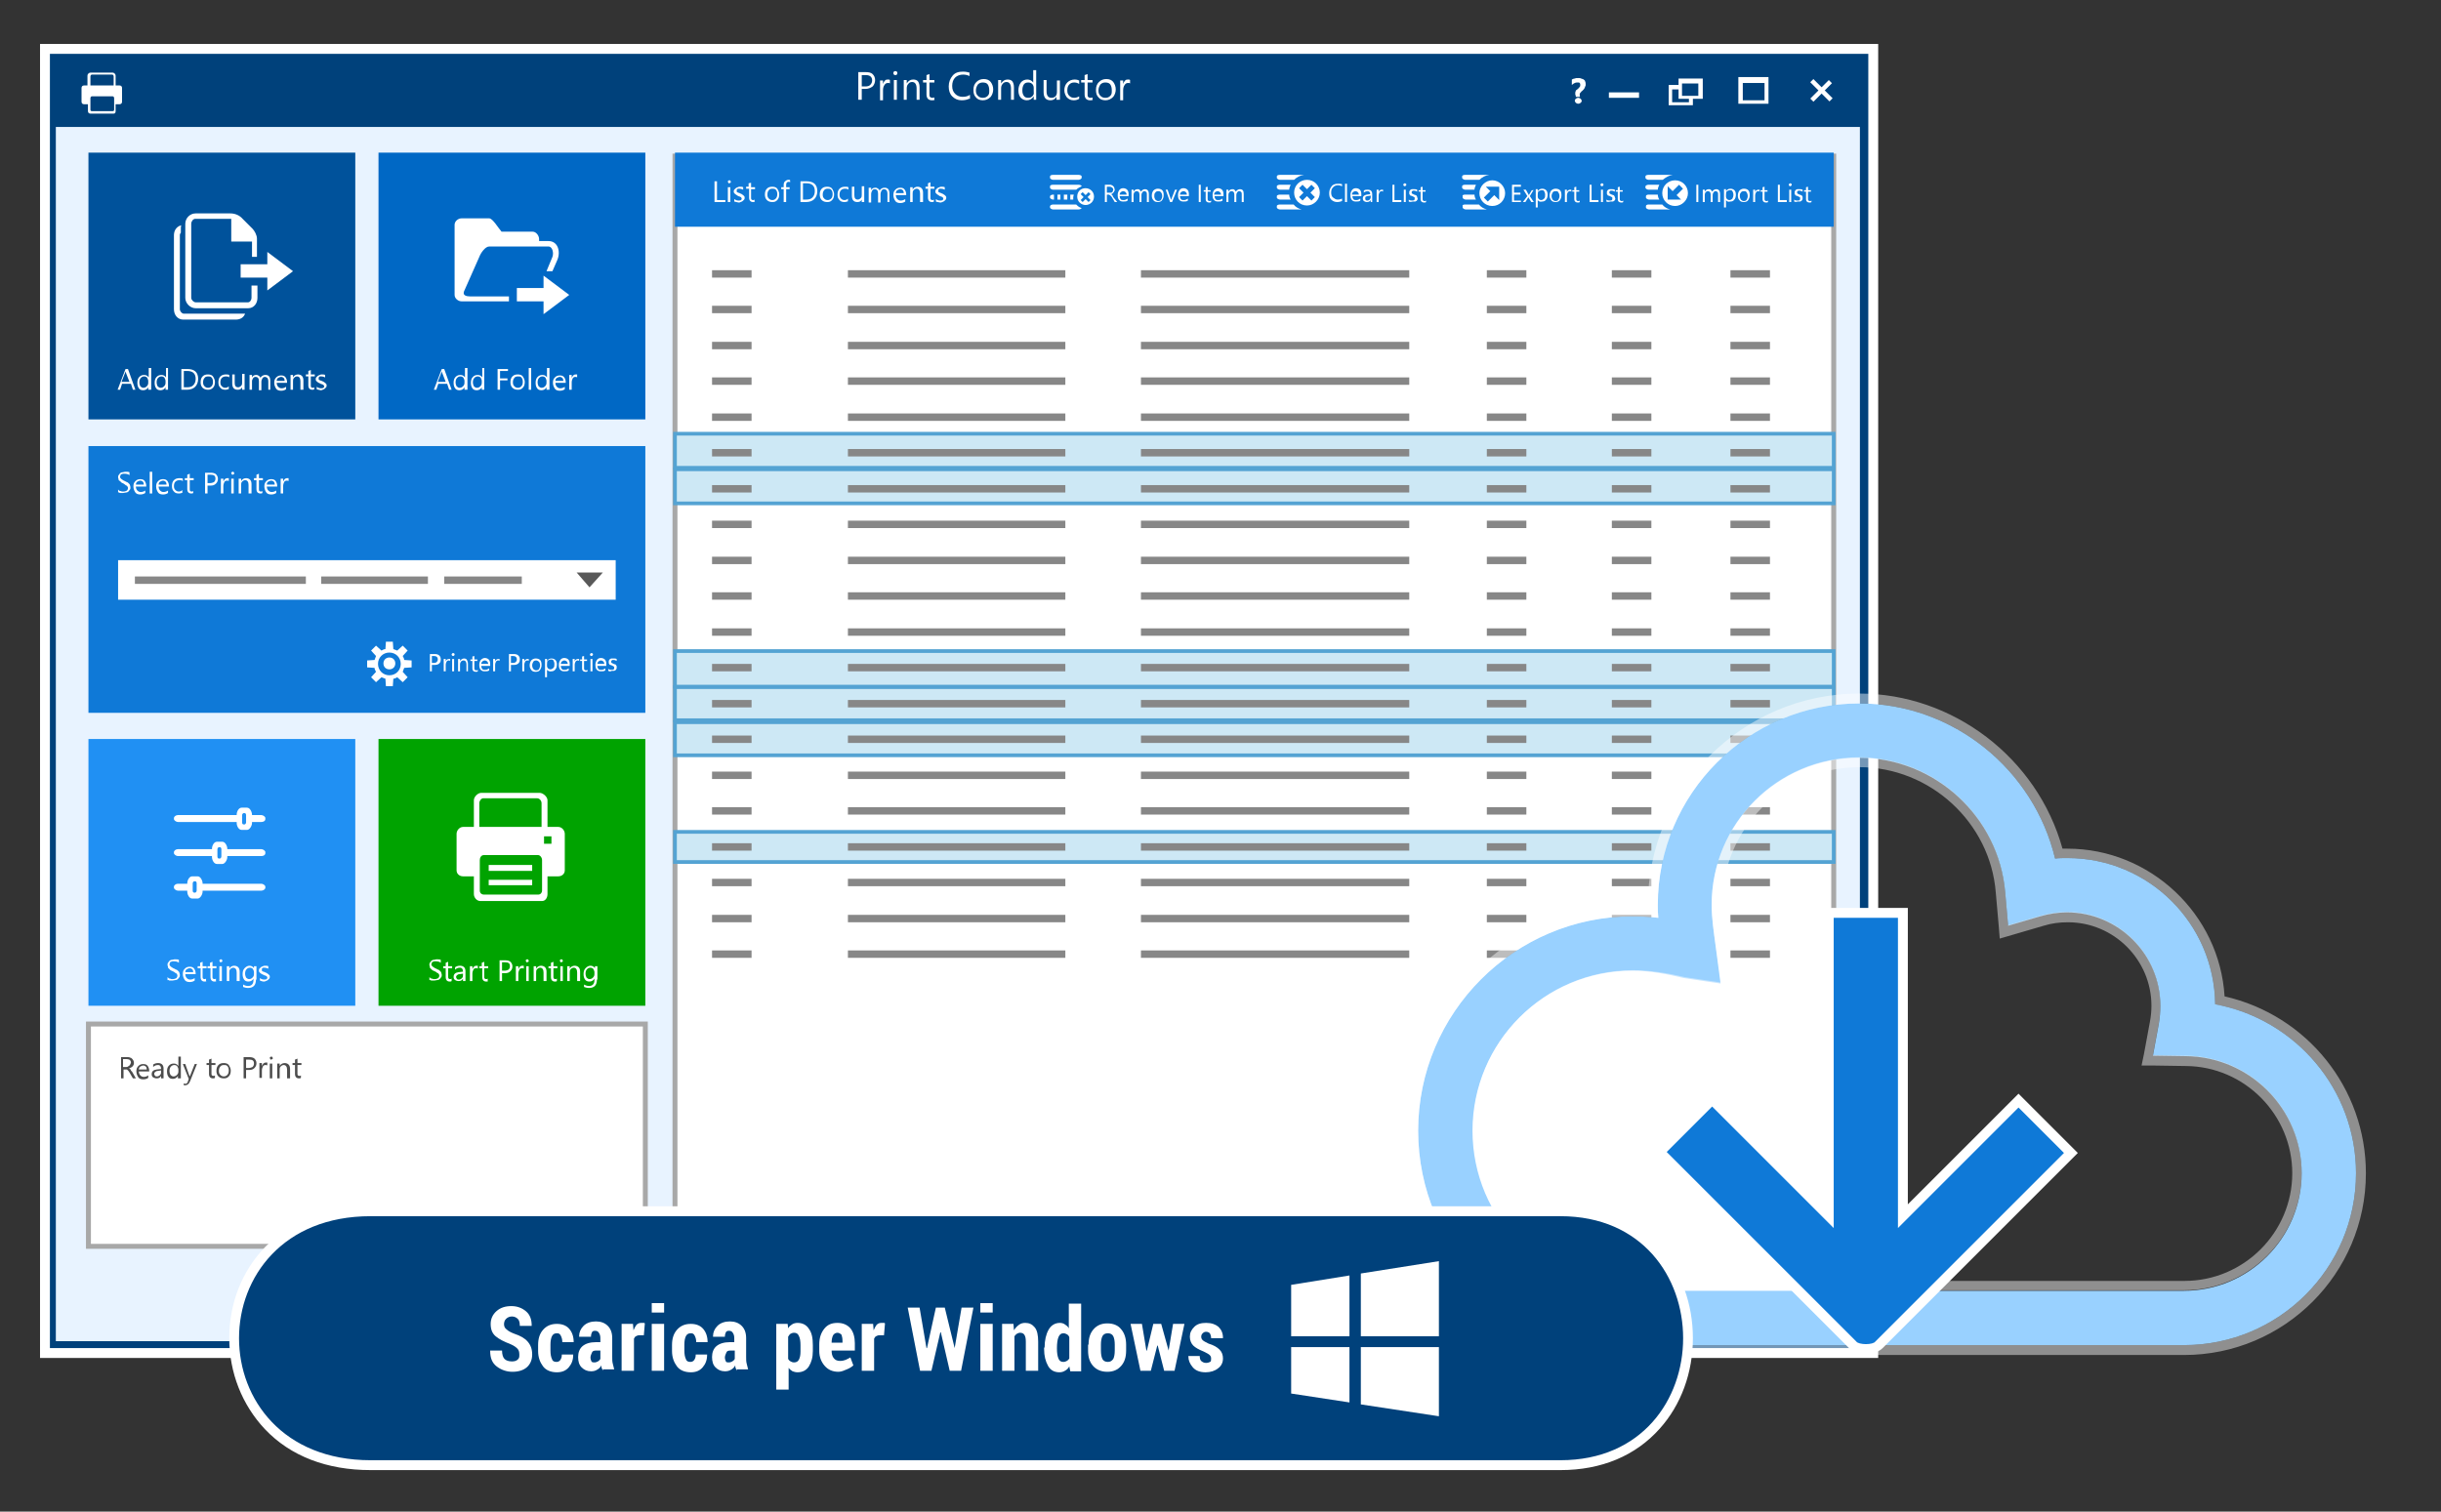
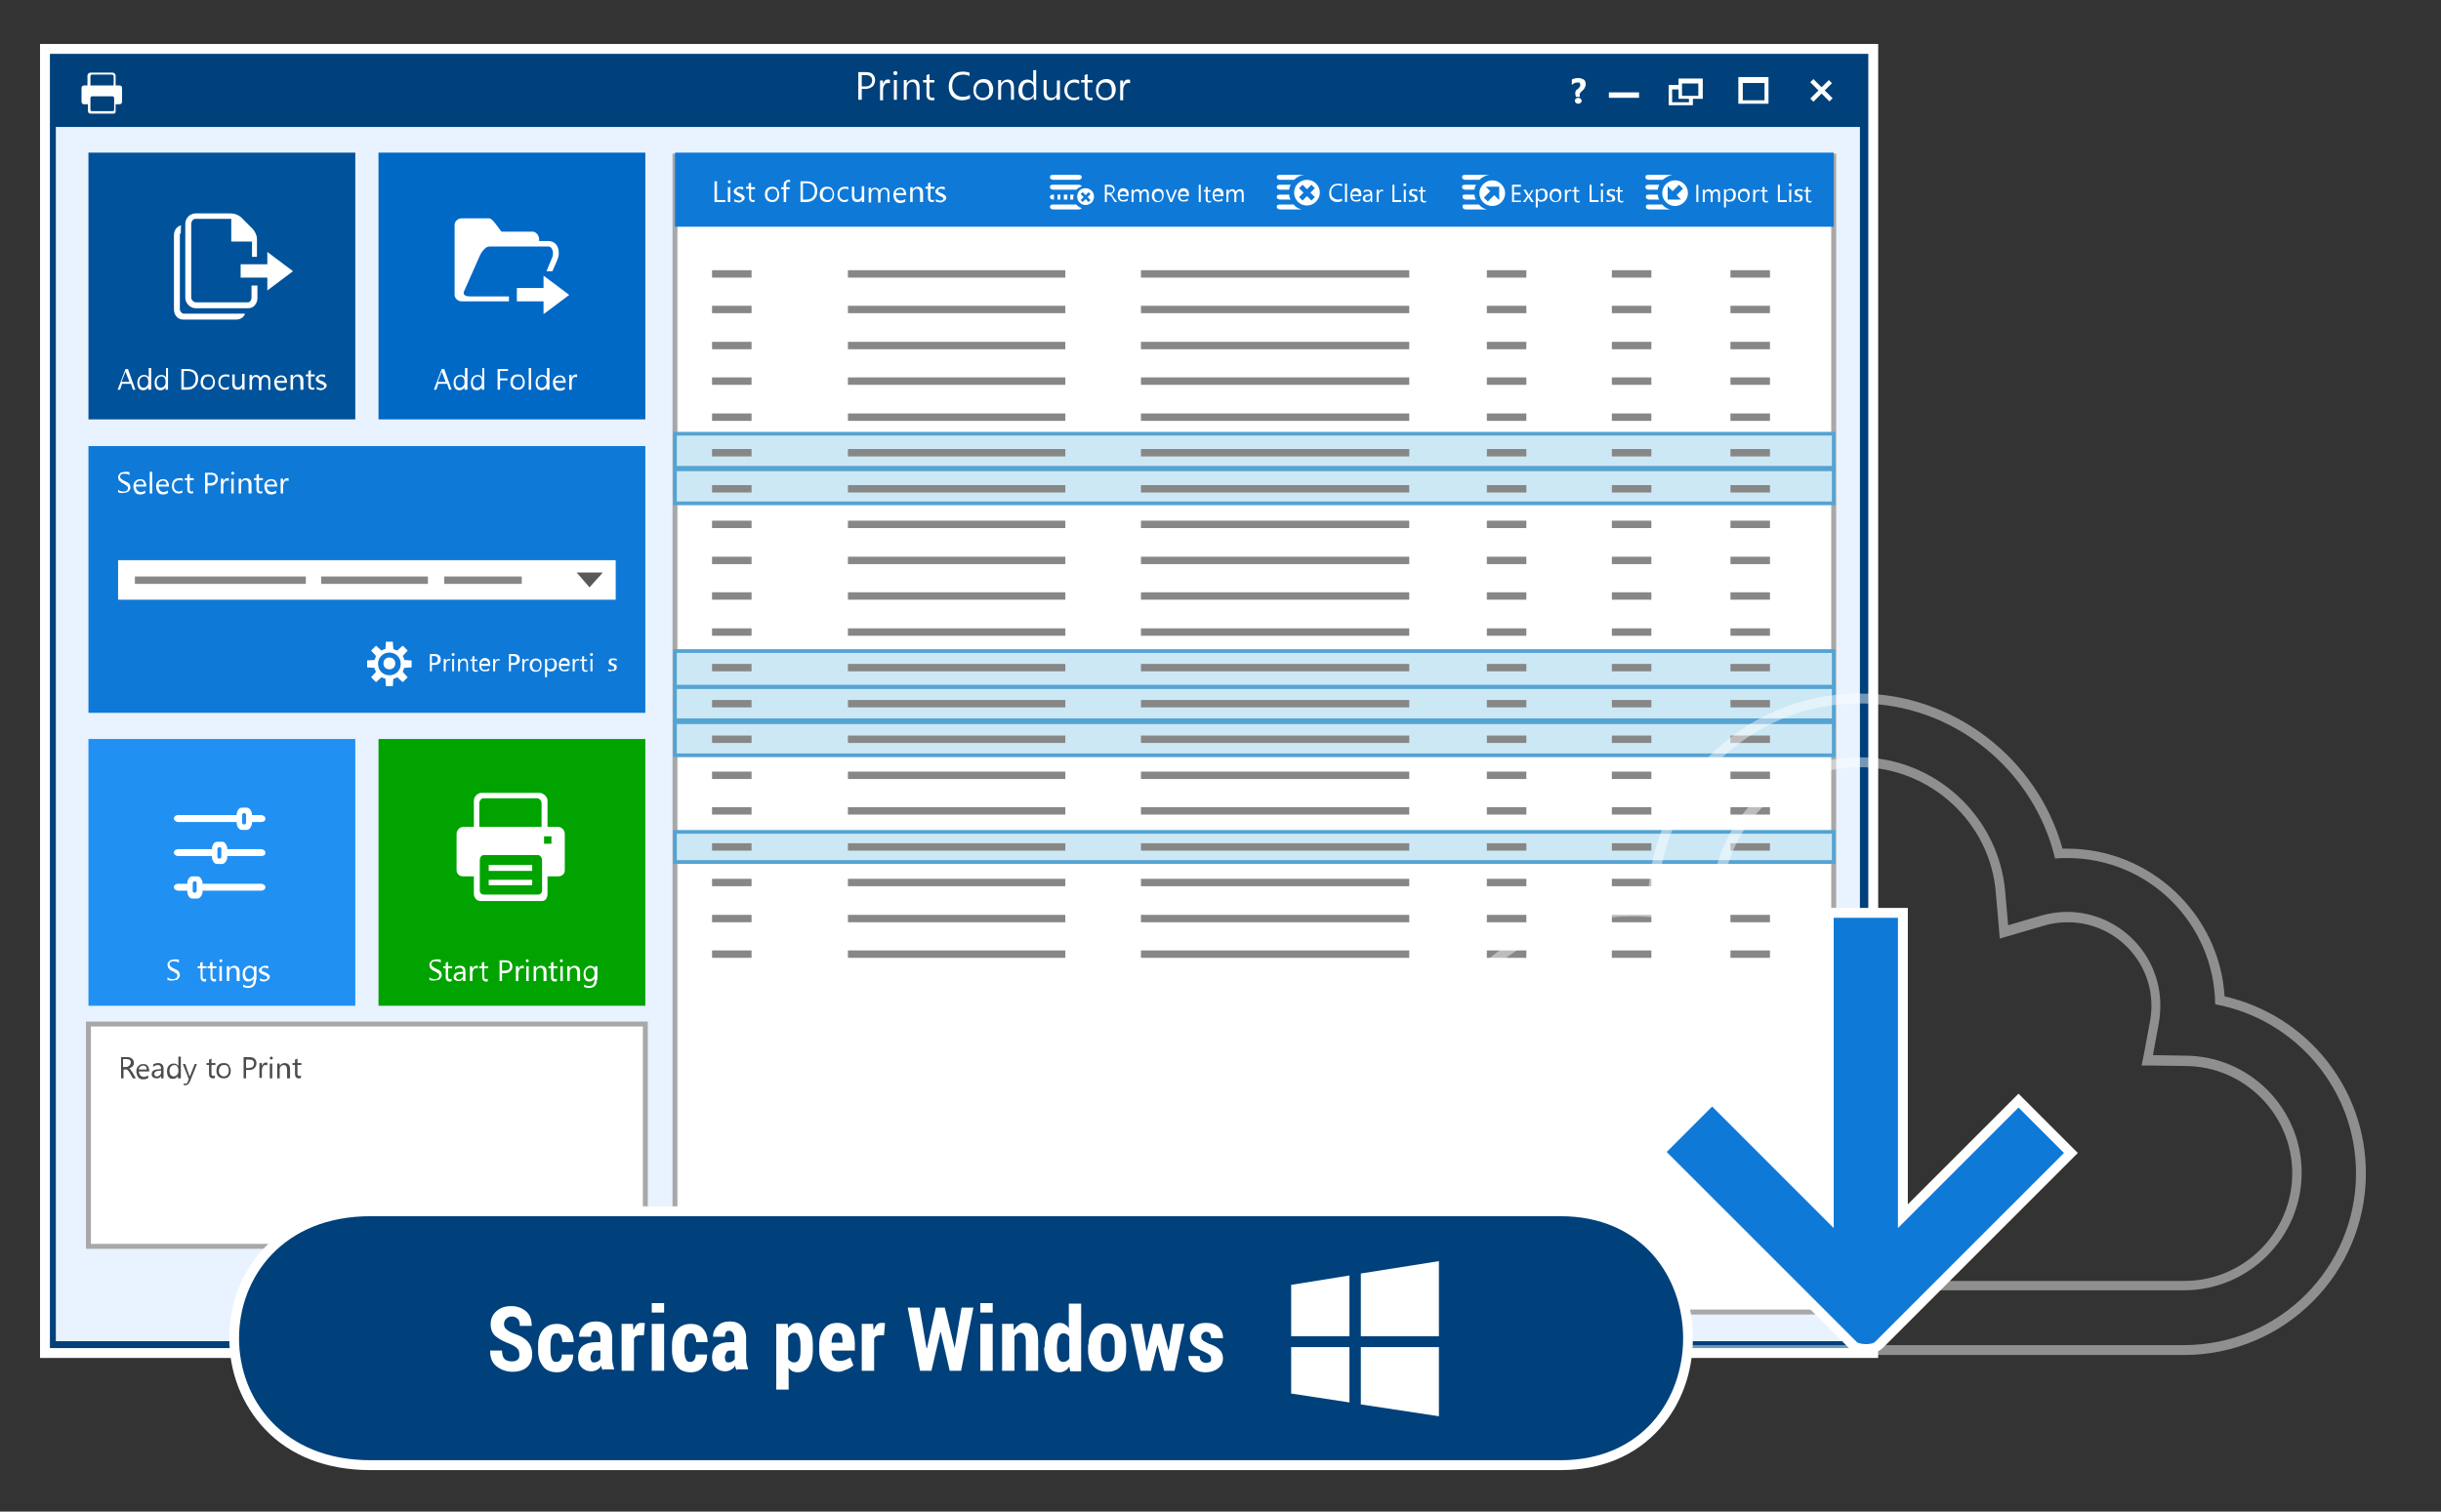
<svg xmlns="http://www.w3.org/2000/svg" version="1.1" x="0px" y="0px" viewBox="0 0 494 306" enable-background="new 0 0 494 306" xml:space="preserve">
  <rect x="0" y="0" width="494" height="306" fill="#333333" stroke="none" />
  <g id="Layer_3">
    <g>
      <rect x="9.1" y="9.9" fill="#00417B" width="370" height="264" />
      <path fill="#FFFFFF" d="M378.1,10.9v262h-368v-262H378.1 M380.1,8.9h-2h-368h-2v2v262v2h2h368h2v-2v-262V8.9L380.1,8.9z" />
    </g>
    <rect x="11.3" y="25.7" fill="#E8F3FF" width="365.1" height="245.8" />
    <rect x="76.6" y="30.9" fill="#0068C5" width="54" height="54" />
    <rect x="136.6" y="31.6" fill="#FFFFFF" stroke="#A8A8A8" stroke-miterlimit="10" width="234.5" height="234" />
    <rect x="136.6" y="30.9" fill="#0F79D7" width="234.5" height="15" />
    <rect x="144.1" y="54.7" fill="#878787" width="8" height="1.5" />
    <rect x="300.9" y="54.7" fill="#878787" width="8" height="1.5" />
    <rect x="171.6" y="54.7" fill="#878787" width="44" height="1.5" />
    <rect x="230.9" y="54.7" fill="#878787" width="54.3" height="1.5" />
    <rect x="326.2" y="54.7" fill="#878787" width="8" height="1.5" />
    <rect x="350.2" y="54.7" fill="#878787" width="8" height="1.5" />
    <rect x="144.1" y="61.9" fill="#878787" width="8" height="1.5" />
    <rect x="300.9" y="61.9" fill="#878787" width="8" height="1.5" />
    <rect x="171.6" y="61.9" fill="#878787" width="44" height="1.5" />
    <rect x="230.9" y="61.9" fill="#878787" width="54.3" height="1.5" />
    <rect x="326.2" y="61.9" fill="#878787" width="8" height="1.5" />
    <rect x="350.2" y="61.9" fill="#878787" width="8" height="1.5" />
    <rect x="144.1" y="69.2" fill="#878787" width="8" height="1.5" />
    <rect x="300.9" y="69.2" fill="#878787" width="8" height="1.5" />
    <rect x="171.6" y="69.2" fill="#878787" width="44" height="1.5" />
    <rect x="230.9" y="69.2" fill="#878787" width="54.3" height="1.5" />
    <rect x="326.2" y="69.2" fill="#878787" width="8" height="1.5" />
    <rect x="350.2" y="69.2" fill="#878787" width="8" height="1.5" />
    <rect x="144.1" y="76.4" fill="#878787" width="8" height="1.5" />
    <rect x="300.9" y="76.4" fill="#878787" width="8" height="1.5" />
    <rect x="171.6" y="76.4" fill="#878787" width="44" height="1.5" />
    <rect x="230.9" y="76.4" fill="#878787" width="54.3" height="1.5" />
    <rect x="326.2" y="76.4" fill="#878787" width="8" height="1.5" />
    <rect x="350.2" y="76.4" fill="#878787" width="8" height="1.5" />
    <rect x="144.1" y="83.7" fill="#878787" width="8" height="1.5" />
    <rect x="300.9" y="83.7" fill="#878787" width="8" height="1.5" />
    <rect x="171.6" y="83.7" fill="#878787" width="44" height="1.5" />
    <rect x="230.9" y="83.7" fill="#878787" width="54.3" height="1.5" />
    <rect x="326.2" y="83.7" fill="#878787" width="8" height="1.5" />
    <rect x="136.6" y="95" fill="#CDE8F5" stroke="#54A3D3" stroke-width="0.75" stroke-miterlimit="10" width="234.5" height="6.9" />
    <rect x="136.6" y="87.8" fill="#CDE8F5" stroke="#54A3D3" stroke-width="0.75" stroke-miterlimit="10" width="234.5" height="6.9" />
    <rect x="350.2" y="83.7" fill="#878787" width="8" height="1.5" />
    <rect x="144.1" y="90.9" fill="#878787" width="8" height="1.5" />
    <rect x="300.9" y="90.9" fill="#878787" width="8" height="1.5" />
    <rect x="171.6" y="90.9" fill="#878787" width="44" height="1.5" />
    <rect x="230.9" y="90.9" fill="#878787" width="54.3" height="1.5" />
    <rect x="326.2" y="90.9" fill="#878787" width="8" height="1.5" />
    <rect x="350.2" y="90.9" fill="#878787" width="8" height="1.5" />
    <rect x="144.1" y="98.2" fill="#878787" width="8" height="1.5" />
    <rect x="300.9" y="98.2" fill="#878787" width="8" height="1.5" />
    <rect x="171.6" y="98.2" fill="#878787" width="44" height="1.5" />
    <rect x="230.9" y="98.2" fill="#878787" width="54.3" height="1.5" />
    <rect x="326.2" y="98.2" fill="#878787" width="8" height="1.5" />
    <rect x="350.2" y="98.2" fill="#878787" width="8" height="1.5" />
    <rect x="144.1" y="105.4" fill="#878787" width="8" height="1.5" />
    <rect x="300.9" y="105.4" fill="#878787" width="8" height="1.5" />
    <rect x="171.6" y="105.4" fill="#878787" width="44" height="1.5" />
    <rect x="230.9" y="105.4" fill="#878787" width="54.3" height="1.5" />
    <rect x="326.2" y="105.4" fill="#878787" width="8" height="1.5" />
    <rect x="350.2" y="105.4" fill="#878787" width="8" height="1.5" />
    <rect x="144.1" y="112.7" fill="#878787" width="8" height="1.5" />
    <rect x="300.9" y="112.7" fill="#878787" width="8" height="1.5" />
    <rect x="171.6" y="112.7" fill="#878787" width="44" height="1.5" />
    <rect x="230.9" y="112.7" fill="#878787" width="54.3" height="1.5" />
    <rect x="326.2" y="112.7" fill="#878787" width="8" height="1.5" />
    <rect x="350.2" y="112.7" fill="#878787" width="8" height="1.5" />
    <rect x="144.1" y="119.9" fill="#878787" width="8" height="1.5" />
    <rect x="300.9" y="119.9" fill="#878787" width="8" height="1.5" />
    <rect x="171.6" y="119.9" fill="#878787" width="44" height="1.5" />
    <rect x="230.9" y="119.9" fill="#878787" width="54.3" height="1.5" />
    <rect x="136.6" y="131.8" fill="#CDE8F5" stroke="#54A3D3" stroke-width="0.75" stroke-miterlimit="10" width="234.5" height="7.2" />
    <rect x="326.2" y="119.9" fill="#878787" width="8" height="1.5" />
    <rect x="350.2" y="119.9" fill="#878787" width="8" height="1.5" />
    <rect x="144.1" y="127.2" fill="#878787" width="8" height="1.5" />
    <rect x="300.9" y="127.2" fill="#878787" width="8" height="1.5" />
    <rect x="171.6" y="127.2" fill="#878787" width="44" height="1.5" />
    <rect x="230.9" y="127.2" fill="#878787" width="54.3" height="1.5" />
    <rect x="326.2" y="127.2" fill="#878787" width="8" height="1.5" />
    <rect x="350.2" y="127.2" fill="#878787" width="8" height="1.5" />
    <rect x="144.1" y="134.4" fill="#878787" width="8" height="1.5" />
    <rect x="300.9" y="134.4" fill="#878787" width="8" height="1.5" />
    <rect x="171.6" y="134.4" fill="#878787" width="44" height="1.5" />
    <rect x="230.9" y="134.4" fill="#878787" width="54.3" height="1.5" />
    <rect x="326.2" y="134.4" fill="#878787" width="8" height="1.5" />
    <rect x="350.2" y="134.4" fill="#878787" width="8" height="1.5" />
    <rect x="136.6" y="146.2" fill="#CDE8F5" stroke="#54A3D3" stroke-width="0.75" stroke-miterlimit="10" width="234.5" height="6.7" />
    <rect x="136.6" y="139.1" fill="#CDE8F5" stroke="#54A3D3" stroke-width="0.75" stroke-miterlimit="10" width="234.5" height="6.7" />
    <rect x="144.1" y="141.7" fill="#878787" width="8" height="1.5" />
    <rect x="300.9" y="141.7" fill="#878787" width="8" height="1.5" />
    <rect x="136.6" y="168.4" fill="#CDE8F5" stroke="#54A3D3" stroke-width="0.75" stroke-miterlimit="10" width="234.5" height="6.1" />
    <rect x="171.6" y="141.7" fill="#878787" width="44" height="1.5" />
    <rect x="230.9" y="141.7" fill="#878787" width="54.3" height="1.5" />
    <rect x="326.2" y="141.7" fill="#878787" width="8" height="1.5" />
    <rect x="350.2" y="141.7" fill="#878787" width="8" height="1.5" />
    <rect x="144.1" y="148.9" fill="#878787" width="8" height="1.5" />
    <rect x="300.9" y="148.9" fill="#878787" width="8" height="1.5" />
    <rect x="171.6" y="148.9" fill="#878787" width="44" height="1.5" />
    <rect x="230.9" y="148.9" fill="#878787" width="54.3" height="1.5" />
    <rect x="326.2" y="148.9" fill="#878787" width="8" height="1.5" />
    <rect x="350.2" y="148.9" fill="#878787" width="8" height="1.5" />
    <rect x="144.1" y="156.2" fill="#878787" width="8" height="1.5" />
    <rect x="300.9" y="156.2" fill="#878787" width="8" height="1.5" />
    <rect x="171.6" y="156.2" fill="#878787" width="44" height="1.5" />
    <rect x="230.9" y="156.2" fill="#878787" width="54.3" height="1.5" />
    <rect x="326.2" y="156.2" fill="#878787" width="8" height="1.5" />
    <rect x="350.2" y="156.2" fill="#878787" width="8" height="1.5" />
    <rect x="144.1" y="163.4" fill="#878787" width="8" height="1.5" />
    <rect x="300.9" y="163.4" fill="#878787" width="8" height="1.5" />
    <rect x="171.6" y="163.4" fill="#878787" width="44" height="1.5" />
    <rect x="230.9" y="163.4" fill="#878787" width="54.3" height="1.5" />
    <rect x="326.2" y="163.4" fill="#878787" width="8" height="1.5" />
    <rect x="350.2" y="163.4" fill="#878787" width="8" height="1.5" />
    <rect x="144.1" y="170.7" fill="#878787" width="8" height="1.5" />
    <rect x="300.9" y="170.7" fill="#878787" width="8" height="1.5" />
    <rect x="171.6" y="170.7" fill="#878787" width="44" height="1.5" />
    <rect x="230.9" y="170.7" fill="#878787" width="54.3" height="1.5" />
    <rect x="326.2" y="170.7" fill="#878787" width="8" height="1.5" />
    <rect x="350.2" y="170.7" fill="#878787" width="8" height="1.5" />
    <rect x="144.1" y="177.9" fill="#878787" width="8" height="1.5" />
    <rect x="300.9" y="177.9" fill="#878787" width="8" height="1.5" />
    <rect x="171.6" y="177.9" fill="#878787" width="44" height="1.5" />
    <rect x="230.9" y="177.9" fill="#878787" width="54.3" height="1.5" />
    <rect x="326.2" y="177.9" fill="#878787" width="8" height="1.5" />
-     <rect x="350.2" y="177.9" fill="#878787" width="8" height="1.5" />
    <rect x="144.1" y="185.2" fill="#878787" width="8" height="1.5" />
    <rect x="300.9" y="185.2" fill="#878787" width="8" height="1.5" />
    <rect x="171.6" y="185.2" fill="#878787" width="44" height="1.5" />
    <rect x="230.9" y="185.2" fill="#878787" width="54.3" height="1.5" />
    <rect x="326.2" y="185.2" fill="#878787" width="8" height="1.5" />
    <rect x="350.2" y="185.2" fill="#878787" width="8" height="1.5" />
    <rect x="144.1" y="192.4" fill="#878787" width="8" height="1.5" />
    <rect x="300.9" y="192.4" fill="#878787" width="8" height="1.5" />
    <rect x="171.6" y="192.4" fill="#878787" width="44" height="1.5" />
    <rect x="230.9" y="192.4" fill="#878787" width="54.3" height="1.5" />
    <rect x="326.2" y="192.4" fill="#878787" width="8" height="1.5" />
    <rect x="350.2" y="192.4" fill="#878787" width="8" height="1.5" />
    <rect x="17.9" y="30.9" fill="#00529B" width="54" height="54" />
    <rect x="17.9" y="90.3" fill="#0F79D7" width="112.7" height="54" />
    <rect x="17.9" y="207.3" fill="#FFFFFF" stroke="#A8A8A8" stroke-miterlimit="10" width="112.7" height="45" />
    <rect x="76.6" y="149.6" fill="#00A300" width="54" height="54" />
    <rect x="17.9" y="149.6" fill="#2090F3" width="54" height="54" />
    <path fill-rule="evenodd" clip-rule="evenodd" fill="#FFFFFF" d="M111.8,54.9h-1.2l1.2-2.9c0.3-0.8,0-2.1-0.8-2.1H99   c-0.8,0-1.7,1.3-2,2.1l-3.1,7c-0.3,0.8,0.5,1,1.2,1h7.9v1h-1.7h-4.2h-1.6h-2.1c-0.7,0-1.4-0.6-1.4-1.3V45.5c0-0.7,0.7-1.3,1.4-1.3   H99c0.7,0,1.8,1.9,2.5,2.7h6.3c0.7,0,1.3,0.8,1.3,1.5v0.4h1.9c1.9,0,2.5,2.1,1.8,3.8L111.8,54.9z M110,55.8l5.2,3.9l-5.2,3.9V61   c-0.3,0-5.1,0-5.4,0v-2.7h5.4V55.8z" />
    <path fill-rule="evenodd" clip-rule="evenodd" fill="#FFFFFF" d="M38.6,63.5h-1.4c-0.4,0-0.8-0.5-0.8-0.9v-15   c0-0.2,0.1-0.4,0.2-0.5l0-0.8c0-0.3,0-0.5,0.1-0.7c-0.9,0.2-1.5,1-1.5,2v15c0,1.1,0.7,2.1,1.9,2.1h10.6c0.9,0,1.6-0.4,1.9-1.2   c-0.1,0-0.5,0-0.6,0H39C39,63.5,38.6,63.5,38.6,63.5L38.6,63.5z M39.5,44.3c-0.4,0-0.8,0.5-0.8,1v15c0,0.4,0.5,0.9,0.9,0.9h10.6   c0.4,0,0.7-0.5,0.7-0.9v-2.5l1.2,0v2.5c0,1.1-0.7,2.1-1.9,2.1H39.6c-1.1,0-2.1-1-2.1-2.1v-15c0-1.1,0.9-2.1,2.1-2.1h7   c1,0,1.9,0.4,2.5,1.1l2,2c0.4,0.4,0.9,1.3,0.9,2v0.6V52H51v-3.1h-4.2v-4.6H39.5z M54.1,56.2c-0.3,0-5.1,0-5.4,0v-2.7h5.4V51   l5.2,3.9l-5.2,3.9V56.2z" />
    <path fill-rule="evenodd" clip-rule="evenodd" fill="#FFFFFF" d="M98.9,175.1h8.8v1.2h-8.8V175.1L98.9,175.1z M98.9,178.1h8.8v1.1   h-8.8V178.1L98.9,178.1z M110.1,170.8h1.5v-1.5h-1.5V170.8z M93.7,167.4c-0.7,0-1.3,0.7-1.3,1.4v7.4c0,0.7,0.6,1.2,1.3,1.2h2.2v3.6   c0,0.7,0.6,1.4,1.3,1.4h12.5c0.7,0,1.1-0.7,1.1-1.4v-3.6h2.2c0.7,0,1.3-0.5,1.3-1.2v-7.4c0-0.7-0.6-1.4-1.3-1.4h-2.2V162   c0-0.7-0.9-1.5-1.6-1.5H97.4c-0.7,0-1.5,0.8-1.5,1.5v5.4H93.7L93.7,167.4z M97.9,173.1c-0.5,0-0.8,0.5-0.8,1v6.2   c0,0.5,0.4,0.8,0.8,0.8h11c0.5,0,0.8-0.4,0.8-0.8v-6.2c0-0.5-0.4-1-0.8-1H97.9z M97,167.4v-4.8c0-0.5,0.4-1,0.8-1h10.9   c0.5,0,0.9,0.5,0.9,1v4.8H97z" />
    <path fill-rule="evenodd" clip-rule="evenodd" fill="#FFFFFF" d="M17,17.3c-0.3,0-0.5,0.2-0.5,0.5v2.8c0,0.3,0.2,0.5,0.5,0.5h0.8   v1.4c0,0.3,0.2,0.5,0.5,0.5h4.7c0.3,0,0.4-0.2,0.4-0.5v-1.4h0.8c0.3,0,0.5-0.2,0.5-0.5v-2.8c0-0.3-0.2-0.5-0.5-0.5h-0.8v-2   c0-0.3-0.3-0.6-0.6-0.6h-4.5c-0.3,0-0.6,0.3-0.6,0.6v2H17L17,17.3z M18.6,19.5c-0.2,0-0.3,0.2-0.3,0.4v2.3c0,0.2,0.1,0.3,0.3,0.3   h4.2c0.2,0,0.3-0.1,0.3-0.3v-2.3c0-0.2-0.1-0.4-0.3-0.4H18.6z M18.3,17.3v-1.8c0-0.2,0.1-0.4,0.3-0.4h4.1c0.2,0,0.3,0.2,0.3,0.4   v1.8H18.3z" />
    <path fill-rule="evenodd" clip-rule="evenodd" fill="#FFFFFF" d="M52.9,180.3H41v0.2c0,0.6-0.5,1.4-1,1.4h-1.1c-0.6,0-1-0.8-1-1.4   v-0.2H36c-0.3,0-0.8-0.3-0.8-0.6v-0.2c0-0.3,0.4-0.6,0.8-0.6h1.9v-0.1c0-0.6,0.4-1.4,1-1.4H40c0.6,0,1,0.9,1,1.4v0.1h11.9   c0.3,0,0.8,0.3,0.8,0.6v0.2C53.7,180,53.3,180.3,52.9,180.3z M39.8,178.8c0-0.2-0.1-0.4-0.3-0.4h-0.2c-0.1,0-0.3,0.2-0.3,0.4v1.5   c0,0.2,0.1,0.4,0.3,0.4h0.2c0.1,0,0.3-0.2,0.3-0.4V178.8z M52.9,173.3H46v0.2c0,0.6-0.5,1.4-1,1.4h-1.1c-0.6,0-1-0.8-1-1.4v-0.2H36   c-0.3,0-0.8-0.3-0.8-0.6v-0.2c0-0.3,0.4-0.6,0.8-0.6h6.9v-0.1c0-0.6,0.4-1.4,1-1.4H45c0.6,0,1,0.9,1,1.4v0.1h6.9   c0.3,0,0.8,0.3,0.8,0.6v0.2C53.7,173.1,53.3,173.3,52.9,173.3z M44.8,171.9c0-0.2-0.1-0.4-0.3-0.4h-0.2c-0.1,0-0.3,0.2-0.3,0.4v1.5   c0,0.2,0.1,0.4,0.3,0.4h0.2c0.1,0,0.3-0.2,0.3-0.4V171.9z M52.9,166.4H51v0.2c0,0.6-0.5,1.4-1,1.4h-1.1c-0.6,0-1-0.8-1-1.4v-0.2H36   c-0.3,0-0.8-0.3-0.8-0.6v-0.2c0-0.3,0.4-0.6,0.8-0.6h11.9v-0.1c0-0.6,0.4-1.4,1-1.4H50c0.6,0,1,0.9,1,1.4v0.1h1.9   c0.3,0,0.8,0.3,0.8,0.6v0.2C53.7,166.2,53.3,166.4,52.9,166.4z M49.8,165c0-0.2-0.1-0.4-0.3-0.4h-0.2c-0.1,0-0.3,0.2-0.3,0.4v1.5   c0,0.2,0.1,0.4,0.3,0.4h0.2c0.1,0,0.3-0.2,0.3-0.4V165z" />
    <g>
      <path fill="#FFFFFF" d="M86.9,198.4v-0.6c0.1,0.1,0.1,0.1,0.2,0.2s0.2,0.1,0.3,0.1c0.1,0,0.2,0.1,0.3,0.1s0.2,0,0.3,0    c0.3,0,0.5-0.1,0.7-0.2c0.1-0.1,0.2-0.3,0.2-0.5c0-0.1,0-0.2-0.1-0.3s-0.1-0.2-0.2-0.2s-0.2-0.1-0.3-0.2s-0.2-0.1-0.4-0.2    c-0.1-0.1-0.3-0.1-0.4-0.2s-0.2-0.2-0.3-0.3S87,196,87,195.8s-0.1-0.3-0.1-0.4c0-0.2,0-0.4,0.1-0.5s0.2-0.3,0.3-0.4    s0.3-0.2,0.5-0.2s0.4-0.1,0.5-0.1c0.4,0,0.7,0,0.9,0.1v0.6c-0.2-0.2-0.6-0.3-1-0.3c-0.1,0-0.2,0-0.3,0c-0.1,0-0.2,0.1-0.3,0.1    s-0.2,0.1-0.2,0.2s-0.1,0.2-0.1,0.3c0,0.1,0,0.2,0.1,0.3s0.1,0.1,0.2,0.2s0.2,0.1,0.3,0.2s0.2,0.1,0.4,0.2    c0.2,0.1,0.3,0.2,0.4,0.2s0.3,0.2,0.4,0.3s0.2,0.2,0.2,0.3s0.1,0.3,0.1,0.4c0,0.2,0,0.4-0.1,0.5c-0.1,0.1-0.2,0.3-0.3,0.4    s-0.3,0.2-0.5,0.2c-0.2,0-0.4,0.1-0.6,0.1c-0.1,0-0.1,0-0.2,0c-0.1,0-0.2,0-0.3,0c-0.1,0-0.2,0-0.3-0.1S87,198.5,86.9,198.4z" />
      <path fill="#FFFFFF" d="M91.4,198.6c-0.1,0.1-0.3,0.1-0.4,0.1c-0.5,0-0.8-0.3-0.8-0.9V196h-0.5v-0.4h0.5v-0.7l0.5-0.2v0.9h0.8v0.4    h-0.8v1.7c0,0.2,0,0.3,0.1,0.4s0.2,0.1,0.3,0.1c0.1,0,0.2,0,0.3-0.1V198.6z" />
      <path fill="#FFFFFF" d="M94.2,198.6h-0.5v-0.5h0c-0.2,0.4-0.5,0.5-0.9,0.5c-0.3,0-0.5-0.1-0.7-0.2s-0.3-0.4-0.3-0.6    c0-0.6,0.3-0.9,1-1l0.9-0.1c0-0.5-0.2-0.8-0.6-0.8c-0.4,0-0.7,0.1-1,0.4v-0.5c0.3-0.2,0.6-0.3,1-0.3c0.7,0,1.1,0.4,1.1,1.1V198.6z     M93.7,197.1l-0.7,0.1c-0.2,0-0.4,0.1-0.5,0.2c-0.1,0.1-0.2,0.2-0.2,0.4c0,0.1,0.1,0.3,0.2,0.4s0.2,0.1,0.4,0.1    c0.2,0,0.4-0.1,0.6-0.3c0.2-0.2,0.2-0.4,0.2-0.6V197.1z" />
      <path fill="#FFFFFF" d="M96.7,196.1c-0.1-0.1-0.2-0.1-0.4-0.1c-0.2,0-0.4,0.1-0.5,0.3s-0.2,0.5-0.2,0.8v1.5h-0.5v-3h0.5v0.6h0    c0.1-0.2,0.2-0.4,0.3-0.5s0.3-0.2,0.5-0.2c0.1,0,0.2,0,0.3,0V196.1z" />
      <path fill="#FFFFFF" d="M98.8,198.6c-0.1,0.1-0.3,0.1-0.4,0.1c-0.5,0-0.8-0.3-0.8-0.9V196H97v-0.4h0.5v-0.7l0.5-0.2v0.9h0.8v0.4    H98v1.7c0,0.2,0,0.3,0.1,0.4s0.2,0.1,0.3,0.1c0.1,0,0.2,0,0.3-0.1V198.6z" />
      <path fill="#FFFFFF" d="M101.6,197v1.6h-0.5v-4.2h1.2c0.4,0,0.8,0.1,1,0.3s0.4,0.5,0.4,0.9s-0.1,0.7-0.4,1s-0.6,0.4-1.1,0.4H101.6    z M101.6,194.8v1.7h0.5c0.3,0,0.6-0.1,0.8-0.2c0.2-0.2,0.3-0.4,0.3-0.7c0-0.6-0.3-0.8-1-0.8H101.6z" />
      <path fill="#FFFFFF" d="M106,196.1c-0.1-0.1-0.2-0.1-0.4-0.1c-0.2,0-0.4,0.1-0.5,0.3s-0.2,0.5-0.2,0.8v1.5h-0.5v-3h0.5v0.6h0    c0.1-0.2,0.2-0.4,0.3-0.5s0.3-0.2,0.5-0.2c0.1,0,0.2,0,0.3,0V196.1z" />
      <path fill="#FFFFFF" d="M106.7,194.8c-0.1,0-0.2,0-0.2-0.1s-0.1-0.1-0.1-0.2s0-0.2,0.1-0.2c0.1-0.1,0.1-0.1,0.2-0.1    c0.1,0,0.2,0,0.2,0.1c0.1,0.1,0.1,0.1,0.1,0.2c0,0.1,0,0.2-0.1,0.2S106.8,194.8,106.7,194.8z M107,198.6h-0.5v-3h0.5V198.6z" />
      <path fill="#FFFFFF" d="M110.4,198.6H110v-1.7c0-0.6-0.2-1-0.7-1c-0.2,0-0.4,0.1-0.6,0.3s-0.2,0.4-0.2,0.7v1.7H108v-3h0.5v0.5h0    c0.2-0.4,0.6-0.6,1-0.6c0.3,0,0.6,0.1,0.8,0.3s0.3,0.5,0.3,0.9V198.6z" />
      <path fill="#FFFFFF" d="M112.7,198.6c-0.1,0.1-0.3,0.1-0.4,0.1c-0.5,0-0.8-0.3-0.8-0.9V196H111v-0.4h0.5v-0.7l0.5-0.2v0.9h0.8v0.4    H112v1.7c0,0.2,0,0.3,0.1,0.4s0.2,0.1,0.3,0.1c0.1,0,0.2,0,0.3-0.1V198.6z" />
      <path fill="#FFFFFF" d="M113.6,194.8c-0.1,0-0.2,0-0.2-0.1s-0.1-0.1-0.1-0.2s0-0.2,0.1-0.2c0.1-0.1,0.1-0.1,0.2-0.1    c0.1,0,0.2,0,0.2,0.1c0.1,0.1,0.1,0.1,0.1,0.2c0,0.1,0,0.2-0.1,0.2S113.7,194.8,113.6,194.8z M113.9,198.6h-0.5v-3h0.5V198.6z" />
      <path fill="#FFFFFF" d="M117.3,198.6h-0.5v-1.7c0-0.6-0.2-1-0.7-1c-0.2,0-0.4,0.1-0.6,0.3s-0.2,0.4-0.2,0.7v1.7h-0.5v-3h0.5v0.5h0    c0.2-0.4,0.6-0.6,1-0.6c0.3,0,0.6,0.1,0.8,0.3s0.3,0.5,0.3,0.9V198.6z" />
      <path fill="#FFFFFF" d="M120.8,198.3c0,1.1-0.5,1.7-1.6,1.7c-0.4,0-0.7-0.1-1-0.2v-0.5c0.3,0.2,0.7,0.3,1,0.3    c0.7,0,1.1-0.4,1.1-1.2v-0.3h0c-0.2,0.4-0.6,0.6-1,0.6c-0.4,0-0.7-0.1-0.9-0.4c-0.2-0.3-0.3-0.6-0.3-1.1c0-0.5,0.1-0.9,0.4-1.2    s0.6-0.5,1-0.5c0.4,0,0.7,0.2,0.9,0.5h0v-0.4h0.5V198.3z M120.3,197.2v-0.4c0-0.2-0.1-0.4-0.2-0.6s-0.4-0.3-0.6-0.3    c-0.3,0-0.5,0.1-0.7,0.3s-0.3,0.5-0.3,0.9c0,0.3,0.1,0.6,0.2,0.8c0.2,0.2,0.4,0.3,0.6,0.3c0.3,0,0.5-0.1,0.7-0.3    S120.3,197.5,120.3,197.2z" />
    </g>
    <g>
      <path fill="#FFFFFF" d="M33.9,198.4v-0.6c0.1,0.1,0.1,0.1,0.2,0.2s0.2,0.1,0.3,0.1c0.1,0,0.2,0.1,0.3,0.1s0.2,0,0.3,0    c0.3,0,0.5-0.1,0.7-0.2c0.1-0.1,0.2-0.3,0.2-0.5c0-0.1,0-0.2-0.1-0.3s-0.1-0.2-0.2-0.2s-0.2-0.1-0.3-0.2s-0.2-0.1-0.4-0.2    c-0.1-0.1-0.3-0.1-0.4-0.2s-0.2-0.2-0.3-0.3S34,196,34,195.8s-0.1-0.3-0.1-0.4c0-0.2,0-0.4,0.1-0.5s0.2-0.3,0.3-0.4    s0.3-0.2,0.5-0.2s0.4-0.1,0.5-0.1c0.4,0,0.7,0,0.9,0.1v0.6c-0.2-0.2-0.6-0.3-1-0.3c-0.1,0-0.2,0-0.3,0c-0.1,0-0.2,0.1-0.3,0.1    s-0.2,0.1-0.2,0.2s-0.1,0.2-0.1,0.3c0,0.1,0,0.2,0.1,0.3s0.1,0.1,0.2,0.2s0.2,0.1,0.3,0.2s0.2,0.1,0.4,0.2    c0.2,0.1,0.3,0.2,0.4,0.2s0.3,0.2,0.4,0.3s0.2,0.2,0.2,0.3s0.1,0.3,0.1,0.4c0,0.2,0,0.4-0.1,0.5c-0.1,0.1-0.2,0.3-0.3,0.4    s-0.3,0.2-0.5,0.2c-0.2,0-0.4,0.1-0.6,0.1c-0.1,0-0.1,0-0.2,0c-0.1,0-0.2,0-0.3,0c-0.1,0-0.2,0-0.3-0.1S34,198.5,33.9,198.4z" />
-       <path fill="#FFFFFF" d="M39.6,197.2h-2.1c0,0.3,0.1,0.6,0.3,0.8s0.4,0.3,0.7,0.3c0.3,0,0.6-0.1,0.9-0.3v0.5    c-0.3,0.2-0.6,0.3-1,0.3c-0.4,0-0.8-0.1-1-0.4c-0.2-0.3-0.4-0.7-0.4-1.2c0-0.5,0.1-0.8,0.4-1.1s0.6-0.4,1-0.4s0.7,0.1,0.9,0.4    s0.3,0.6,0.3,1.1V197.2z M39.1,196.8c0-0.3-0.1-0.5-0.2-0.6s-0.3-0.2-0.5-0.2c-0.2,0-0.4,0.1-0.6,0.2s-0.3,0.4-0.3,0.6H39.1z" />
      <path fill="#FFFFFF" d="M41.8,198.6c-0.1,0.1-0.3,0.1-0.4,0.1c-0.5,0-0.8-0.3-0.8-0.9V196H40v-0.4h0.5v-0.7l0.5-0.2v0.9h0.8v0.4    H41v1.7c0,0.2,0,0.3,0.1,0.4s0.2,0.1,0.3,0.1c0.1,0,0.2,0,0.3-0.1V198.6z" />
      <path fill="#FFFFFF" d="M43.8,198.6c-0.1,0.1-0.3,0.1-0.4,0.1c-0.5,0-0.8-0.3-0.8-0.9V196H42v-0.4h0.5v-0.7l0.5-0.2v0.9h0.8v0.4    H43v1.7c0,0.2,0,0.3,0.1,0.4s0.2,0.1,0.3,0.1c0.1,0,0.2,0,0.3-0.1V198.6z" />
      <path fill="#FFFFFF" d="M44.7,194.8c-0.1,0-0.2,0-0.2-0.1s-0.1-0.1-0.1-0.2s0-0.2,0.1-0.2c0.1-0.1,0.1-0.1,0.2-0.1    c0.1,0,0.2,0,0.2,0.1c0.1,0.1,0.1,0.1,0.1,0.2c0,0.1,0,0.2-0.1,0.2S44.8,194.8,44.7,194.8z M44.9,198.6h-0.5v-3h0.5V198.6z" />
      <path fill="#FFFFFF" d="M48.4,198.6h-0.5v-1.7c0-0.6-0.2-1-0.7-1c-0.2,0-0.4,0.1-0.6,0.3s-0.2,0.4-0.2,0.7v1.7h-0.5v-3h0.5v0.5h0    c0.2-0.4,0.6-0.6,1-0.6c0.3,0,0.6,0.1,0.8,0.3s0.3,0.5,0.3,0.9V198.6z" />
      <path fill="#FFFFFF" d="M51.8,198.3c0,1.1-0.5,1.7-1.6,1.7c-0.4,0-0.7-0.1-1-0.2v-0.5c0.3,0.2,0.7,0.3,1,0.3    c0.7,0,1.1-0.4,1.1-1.2v-0.3h0c-0.2,0.4-0.6,0.6-1,0.6c-0.4,0-0.7-0.1-0.9-0.4c-0.2-0.3-0.3-0.6-0.3-1.1c0-0.5,0.1-0.9,0.4-1.2    s0.6-0.5,1-0.5c0.4,0,0.7,0.2,0.9,0.5h0v-0.4h0.5V198.3z M51.4,197.2v-0.4c0-0.2-0.1-0.4-0.2-0.6s-0.4-0.3-0.6-0.3    c-0.3,0-0.5,0.1-0.7,0.3s-0.3,0.5-0.3,0.9c0,0.3,0.1,0.6,0.2,0.8c0.2,0.2,0.4,0.3,0.6,0.3c0.3,0,0.5-0.1,0.7-0.3    S51.4,197.5,51.4,197.2z" />
      <path fill="#FFFFFF" d="M52.6,198.5V198c0.3,0.2,0.5,0.3,0.9,0.3c0.4,0,0.6-0.1,0.6-0.4c0-0.1,0-0.1-0.1-0.2    c0-0.1-0.1-0.1-0.1-0.1s-0.1-0.1-0.2-0.1s-0.2-0.1-0.3-0.1c-0.1-0.1-0.2-0.1-0.4-0.2c-0.1-0.1-0.2-0.1-0.3-0.2    c-0.1-0.1-0.1-0.1-0.2-0.2s-0.1-0.2-0.1-0.3c0-0.1,0-0.3,0.1-0.4c0.1-0.1,0.2-0.2,0.3-0.3c0.1-0.1,0.2-0.1,0.4-0.2    s0.3-0.1,0.4-0.1c0.3,0,0.5,0,0.7,0.1v0.5c-0.2-0.1-0.5-0.2-0.8-0.2c-0.1,0-0.2,0-0.2,0c-0.1,0-0.1,0-0.2,0.1s-0.1,0.1-0.1,0.1    c0,0.1,0,0.1,0,0.2c0,0.1,0,0.1,0,0.2s0.1,0.1,0.1,0.1s0.1,0.1,0.2,0.1s0.2,0.1,0.3,0.1c0.1,0.1,0.3,0.1,0.4,0.2    c0.1,0.1,0.2,0.1,0.3,0.2c0.1,0.1,0.1,0.1,0.2,0.2s0.1,0.2,0.1,0.3c0,0.1,0,0.3-0.1,0.4s-0.2,0.2-0.3,0.3s-0.2,0.1-0.4,0.2    s-0.3,0.1-0.4,0.1C53.1,198.7,52.9,198.6,52.6,198.5z" />
    </g>
    <g>
      <path fill="#FFFFFF" d="M23.9,99.7v-0.6c0.1,0.1,0.1,0.1,0.2,0.2s0.2,0.1,0.3,0.1c0.1,0,0.2,0.1,0.3,0.1s0.2,0,0.3,0    c0.3,0,0.5-0.1,0.7-0.2c0.1-0.1,0.2-0.3,0.2-0.5c0-0.1,0-0.2-0.1-0.3s-0.1-0.2-0.2-0.2s-0.2-0.1-0.3-0.2S25.1,98,25,97.9    c-0.1-0.1-0.3-0.1-0.4-0.2s-0.2-0.2-0.3-0.3S24,97.3,24,97.1s-0.1-0.3-0.1-0.4c0-0.2,0-0.4,0.1-0.5s0.2-0.3,0.3-0.4    s0.3-0.2,0.5-0.2s0.4-0.1,0.5-0.1c0.4,0,0.7,0,0.9,0.1v0.6c-0.2-0.2-0.6-0.3-1-0.3c-0.1,0-0.2,0-0.3,0c-0.1,0-0.2,0.1-0.3,0.1    s-0.2,0.1-0.2,0.2s-0.1,0.2-0.1,0.3c0,0.1,0,0.2,0.1,0.3s0.1,0.1,0.2,0.2s0.2,0.1,0.3,0.2s0.2,0.1,0.4,0.2    c0.2,0.1,0.3,0.2,0.4,0.2s0.3,0.2,0.4,0.3s0.2,0.2,0.2,0.3s0.1,0.3,0.1,0.4c0,0.2,0,0.4-0.1,0.5c-0.1,0.1-0.2,0.3-0.3,0.4    s-0.3,0.2-0.5,0.2c-0.2,0-0.4,0.1-0.6,0.1c-0.1,0-0.1,0-0.2,0c-0.1,0-0.2,0-0.3,0c-0.1,0-0.2,0-0.3-0.1S24,99.7,23.9,99.7z" />
      <path fill="#FFFFFF" d="M29.6,98.5h-2.1c0,0.3,0.1,0.6,0.3,0.8s0.4,0.3,0.7,0.3c0.3,0,0.6-0.1,0.9-0.3v0.5c-0.3,0.2-0.6,0.3-1,0.3    c-0.4,0-0.8-0.1-1-0.4c-0.2-0.3-0.4-0.7-0.4-1.2c0-0.5,0.1-0.8,0.4-1.1s0.6-0.4,1-0.4s0.7,0.1,0.9,0.4s0.3,0.6,0.3,1.1V98.5z     M29.1,98.1c0-0.3-0.1-0.5-0.2-0.6s-0.3-0.2-0.5-0.2c-0.2,0-0.4,0.1-0.6,0.2s-0.3,0.4-0.3,0.6H29.1z" />
      <path fill="#FFFFFF" d="M30.8,99.9h-0.5v-4.4h0.5V99.9z" />
      <path fill="#FFFFFF" d="M34.2,98.5h-2.1c0,0.3,0.1,0.6,0.3,0.8s0.4,0.3,0.7,0.3c0.3,0,0.6-0.1,0.9-0.3v0.5c-0.3,0.2-0.6,0.3-1,0.3    c-0.4,0-0.8-0.1-1-0.4c-0.2-0.3-0.4-0.7-0.4-1.2c0-0.5,0.1-0.8,0.4-1.1s0.6-0.4,1-0.4s0.7,0.1,0.9,0.4s0.3,0.6,0.3,1.1V98.5z     M33.7,98.1c0-0.3-0.1-0.5-0.2-0.6s-0.3-0.2-0.5-0.2c-0.2,0-0.4,0.1-0.6,0.2s-0.3,0.4-0.3,0.6H33.7z" />
      <path fill="#FFFFFF" d="M37,99.7c-0.2,0.1-0.5,0.2-0.8,0.2c-0.4,0-0.8-0.1-1-0.4c-0.3-0.3-0.4-0.6-0.4-1.1c0-0.5,0.1-0.9,0.4-1.2    c0.3-0.3,0.7-0.4,1.1-0.4c0.3,0,0.5,0,0.7,0.1v0.5c-0.2-0.2-0.5-0.2-0.7-0.2c-0.3,0-0.6,0.1-0.8,0.3c-0.2,0.2-0.3,0.5-0.3,0.9    c0,0.4,0.1,0.6,0.3,0.8s0.4,0.3,0.7,0.3c0.3,0,0.5-0.1,0.7-0.3V99.7z" />
      <path fill="#FFFFFF" d="M39.1,99.8c-0.1,0.1-0.3,0.1-0.4,0.1c-0.5,0-0.8-0.3-0.8-0.9v-1.8h-0.5v-0.4h0.5v-0.7l0.5-0.2v0.9h0.8v0.4    h-0.8V99c0,0.2,0,0.3,0.1,0.4s0.2,0.1,0.3,0.1c0.1,0,0.2,0,0.3-0.1V99.8z" />
      <path fill="#FFFFFF" d="M42,98.3v1.6h-0.5v-4.2h1.2c0.4,0,0.8,0.1,1,0.3s0.4,0.5,0.4,0.9s-0.1,0.7-0.4,1s-0.6,0.4-1.1,0.4H42z     M42,96.1v1.7h0.5c0.3,0,0.6-0.1,0.8-0.2c0.2-0.2,0.3-0.4,0.3-0.7c0-0.6-0.3-0.8-1-0.8H42z" />
      <path fill="#FFFFFF" d="M46.3,97.4c-0.1-0.1-0.2-0.1-0.4-0.1c-0.2,0-0.4,0.1-0.5,0.3s-0.2,0.5-0.2,0.8v1.5h-0.5v-3h0.5v0.6h0    c0.1-0.2,0.2-0.4,0.3-0.5s0.3-0.2,0.5-0.2c0.1,0,0.2,0,0.3,0V97.4z" />
      <path fill="#FFFFFF" d="M47.1,96.1c-0.1,0-0.2,0-0.2-0.1s-0.1-0.1-0.1-0.2s0-0.2,0.1-0.2c0.1-0.1,0.1-0.1,0.2-0.1    c0.1,0,0.2,0,0.2,0.1c0.1,0.1,0.1,0.1,0.1,0.2c0,0.1,0,0.2-0.1,0.2S47.2,96.1,47.1,96.1z M47.3,99.9h-0.5v-3h0.5V99.9z" />
      <path fill="#FFFFFF" d="M50.8,99.9h-0.5v-1.7c0-0.6-0.2-1-0.7-1c-0.2,0-0.4,0.1-0.6,0.3s-0.2,0.4-0.2,0.7v1.7h-0.5v-3h0.5v0.5h0    c0.2-0.4,0.6-0.6,1-0.6c0.3,0,0.6,0.1,0.8,0.3s0.3,0.5,0.3,0.9V99.9z" />
      <path fill="#FFFFFF" d="M53.1,99.8c-0.1,0.1-0.3,0.1-0.4,0.1c-0.5,0-0.8-0.3-0.8-0.9v-1.8h-0.5v-0.4h0.5v-0.7l0.5-0.2v0.9h0.8v0.4    h-0.8V99c0,0.2,0,0.3,0.1,0.4s0.2,0.1,0.3,0.1c0.1,0,0.2,0,0.3-0.1V99.8z" />
      <path fill="#FFFFFF" d="M56.1,98.5H54c0,0.3,0.1,0.6,0.3,0.8s0.4,0.3,0.7,0.3c0.3,0,0.6-0.1,0.9-0.3v0.5c-0.3,0.2-0.6,0.3-1,0.3    c-0.4,0-0.8-0.1-1-0.4c-0.2-0.3-0.4-0.7-0.4-1.2c0-0.5,0.1-0.8,0.4-1.1s0.6-0.4,1-0.4s0.7,0.1,0.9,0.4s0.3,0.6,0.3,1.1V98.5z     M55.6,98.1c0-0.3-0.1-0.5-0.2-0.6s-0.3-0.2-0.5-0.2c-0.2,0-0.4,0.1-0.6,0.2S54,97.8,54,98.1H55.6z" />
      <path fill="#FFFFFF" d="M58.4,97.4c-0.1-0.1-0.2-0.1-0.4-0.1c-0.2,0-0.4,0.1-0.5,0.3s-0.2,0.5-0.2,0.8v1.5h-0.5v-3h0.5v0.6h0    c0.1-0.2,0.2-0.4,0.3-0.5s0.3-0.2,0.5-0.2c0.1,0,0.2,0,0.3,0V97.4z" />
    </g>
    <g>
      <path fill="#FFFFFF" d="M87.4,134.6v1.3H87v-3.5h1c0.4,0,0.7,0.1,0.9,0.3c0.2,0.2,0.3,0.4,0.3,0.8s-0.1,0.6-0.3,0.8    c-0.2,0.2-0.5,0.3-0.9,0.3H87.4z M87.4,132.8v1.4h0.4c0.3,0,0.5-0.1,0.6-0.2c0.1-0.1,0.2-0.3,0.2-0.5c0-0.5-0.3-0.7-0.8-0.7H87.4z    " />
      <path fill="#FFFFFF" d="M91.1,133.8c-0.1-0.1-0.2-0.1-0.3-0.1c-0.2,0-0.3,0.1-0.4,0.2c-0.1,0.2-0.2,0.4-0.2,0.7v1.3h-0.4v-2.5h0.4    v0.5h0c0.1-0.2,0.1-0.3,0.3-0.4s0.2-0.1,0.4-0.1c0.1,0,0.2,0,0.2,0V133.8z" />
      <path fill="#FFFFFF" d="M91.7,132.8c-0.1,0-0.1,0-0.2-0.1s-0.1-0.1-0.1-0.2s0-0.1,0.1-0.2s0.1-0.1,0.2-0.1c0.1,0,0.1,0,0.2,0.1    c0.1,0,0.1,0.1,0.1,0.2c0,0.1,0,0.1-0.1,0.2C91.8,132.8,91.8,132.8,91.7,132.8z M91.9,135.9h-0.4v-2.5h0.4V135.9z" />
      <path fill="#FFFFFF" d="M94.8,135.9h-0.4v-1.4c0-0.5-0.2-0.8-0.6-0.8c-0.2,0-0.4,0.1-0.5,0.2c-0.1,0.2-0.2,0.3-0.2,0.6v1.4h-0.4    v-2.5h0.4v0.4h0c0.2-0.3,0.5-0.5,0.8-0.5c0.3,0,0.5,0.1,0.6,0.3s0.2,0.4,0.2,0.8V135.9z" />
      <path fill="#FFFFFF" d="M96.7,135.9c-0.1,0.1-0.2,0.1-0.4,0.1c-0.4,0-0.7-0.2-0.7-0.7v-1.5h-0.4v-0.3h0.4v-0.6l0.4-0.1v0.7h0.6    v0.3h-0.6v1.4c0,0.2,0,0.3,0.1,0.4s0.2,0.1,0.3,0.1c0.1,0,0.2,0,0.3-0.1V135.9z" />
      <path fill="#FFFFFF" d="M99.2,134.8h-1.8c0,0.3,0.1,0.5,0.2,0.6c0.1,0.2,0.3,0.2,0.6,0.2c0.3,0,0.5-0.1,0.8-0.3v0.4    c-0.2,0.2-0.5,0.2-0.9,0.2c-0.4,0-0.6-0.1-0.8-0.3c-0.2-0.2-0.3-0.5-0.3-1c0-0.4,0.1-0.7,0.3-1c0.2-0.2,0.5-0.4,0.8-0.4    s0.6,0.1,0.8,0.3s0.3,0.5,0.3,0.9V134.8z M98.8,134.4c0-0.2-0.1-0.4-0.2-0.5c-0.1-0.1-0.3-0.2-0.5-0.2c-0.2,0-0.3,0.1-0.5,0.2    c-0.1,0.1-0.2,0.3-0.2,0.5H98.8z" />
      <path fill="#FFFFFF" d="M101.1,133.8c-0.1-0.1-0.2-0.1-0.3-0.1c-0.2,0-0.3,0.1-0.4,0.2c-0.1,0.2-0.2,0.4-0.2,0.7v1.3h-0.4v-2.5    h0.4v0.5h0c0.1-0.2,0.1-0.3,0.3-0.4s0.2-0.1,0.4-0.1c0.1,0,0.2,0,0.2,0V133.8z" />
      <path fill="#FFFFFF" d="M103.4,134.6v1.3H103v-3.5h1c0.4,0,0.7,0.1,0.9,0.3c0.2,0.2,0.3,0.4,0.3,0.8s-0.1,0.6-0.3,0.8    c-0.2,0.2-0.5,0.3-0.9,0.3H103.4z M103.4,132.8v1.4h0.4c0.3,0,0.5-0.1,0.6-0.2c0.1-0.1,0.2-0.3,0.2-0.5c0-0.5-0.3-0.7-0.8-0.7    H103.4z" />
      <path fill="#FFFFFF" d="M107,133.8c-0.1-0.1-0.2-0.1-0.3-0.1c-0.2,0-0.3,0.1-0.4,0.2c-0.1,0.2-0.2,0.4-0.2,0.7v1.3h-0.4v-2.5h0.4    v0.5h0c0.1-0.2,0.1-0.3,0.3-0.4s0.2-0.1,0.4-0.1c0.1,0,0.2,0,0.2,0V133.8z" />
      <path fill="#FFFFFF" d="M108.4,136c-0.4,0-0.7-0.1-0.9-0.4s-0.3-0.5-0.3-0.9c0-0.4,0.1-0.7,0.3-1c0.2-0.2,0.5-0.4,0.9-0.4    c0.4,0,0.7,0.1,0.9,0.3c0.2,0.2,0.3,0.5,0.3,1c0,0.4-0.1,0.7-0.3,1S108.8,136,108.4,136z M108.5,133.7c-0.3,0-0.5,0.1-0.6,0.3    c-0.1,0.2-0.2,0.4-0.2,0.7c0,0.3,0.1,0.5,0.2,0.7c0.2,0.2,0.4,0.3,0.6,0.3c0.3,0,0.5-0.1,0.6-0.3c0.1-0.2,0.2-0.4,0.2-0.7    c0-0.3-0.1-0.6-0.2-0.7C108.9,133.8,108.7,133.7,108.5,133.7z" />
      <path fill="#FFFFFF" d="M110.7,135.6L110.7,135.6l0,1.5h-0.4v-3.7h0.4v0.4h0c0.2-0.3,0.5-0.5,0.9-0.5c0.3,0,0.6,0.1,0.8,0.3    s0.3,0.5,0.3,0.9c0,0.4-0.1,0.8-0.3,1c-0.2,0.3-0.5,0.4-0.8,0.4C111.2,136,110.9,135.8,110.7,135.6z M110.7,134.5v0.3    c0,0.2,0.1,0.4,0.2,0.5c0.1,0.1,0.3,0.2,0.5,0.2c0.2,0,0.4-0.1,0.6-0.3s0.2-0.4,0.2-0.8c0-0.3-0.1-0.5-0.2-0.7    c-0.1-0.2-0.3-0.2-0.5-0.2c-0.2,0-0.4,0.1-0.6,0.2S110.7,134.3,110.7,134.5z" />
      <path fill="#FFFFFF" d="M115.3,134.8h-1.8c0,0.3,0.1,0.5,0.2,0.6c0.1,0.2,0.3,0.2,0.6,0.2c0.3,0,0.5-0.1,0.8-0.3v0.4    c-0.2,0.2-0.5,0.2-0.9,0.2c-0.4,0-0.6-0.1-0.8-0.3c-0.2-0.2-0.3-0.5-0.3-1c0-0.4,0.1-0.7,0.3-1s0.5-0.4,0.8-0.4s0.6,0.1,0.8,0.3    c0.2,0.2,0.3,0.5,0.3,0.9V134.8z M114.9,134.4c0-0.2-0.1-0.4-0.2-0.5c-0.1-0.1-0.3-0.2-0.5-0.2c-0.2,0-0.3,0.1-0.5,0.2    c-0.1,0.1-0.2,0.3-0.2,0.5H114.9z" />
      <path fill="#FFFFFF" d="M117.2,133.8c-0.1-0.1-0.2-0.1-0.3-0.1c-0.2,0-0.3,0.1-0.4,0.2c-0.1,0.2-0.2,0.4-0.2,0.7v1.3h-0.4v-2.5    h0.4v0.5h0c0.1-0.2,0.1-0.3,0.3-0.4s0.2-0.1,0.4-0.1c0.1,0,0.2,0,0.2,0V133.8z" />
      <path fill="#FFFFFF" d="M118.9,135.9c-0.1,0.1-0.2,0.1-0.4,0.1c-0.4,0-0.7-0.2-0.7-0.7v-1.5h-0.4v-0.3h0.4v-0.6l0.4-0.1v0.7h0.6    v0.3h-0.6v1.4c0,0.2,0,0.3,0.1,0.4c0.1,0.1,0.2,0.1,0.3,0.1c0.1,0,0.2,0,0.3-0.1V135.9z" />
      <path fill="#FFFFFF" d="M119.7,132.8c-0.1,0-0.1,0-0.2-0.1c-0.1,0-0.1-0.1-0.1-0.2s0-0.1,0.1-0.2c0,0,0.1-0.1,0.2-0.1    c0.1,0,0.1,0,0.2,0.1c0.1,0,0.1,0.1,0.1,0.2c0,0.1,0,0.1-0.1,0.2C119.8,132.8,119.7,132.8,119.7,132.8z M119.9,135.9h-0.4v-2.5    h0.4V135.9z" />
-       <path fill="#FFFFFF" d="M122.7,134.8h-1.8c0,0.3,0.1,0.5,0.2,0.6c0.1,0.2,0.3,0.2,0.6,0.2c0.3,0,0.5-0.1,0.8-0.3v0.4    c-0.2,0.2-0.5,0.2-0.9,0.2c-0.4,0-0.6-0.1-0.8-0.3c-0.2-0.2-0.3-0.5-0.3-1c0-0.4,0.1-0.7,0.3-1s0.5-0.4,0.8-0.4s0.6,0.1,0.8,0.3    c0.2,0.2,0.3,0.5,0.3,0.9V134.8z M122.3,134.4c0-0.2-0.1-0.4-0.2-0.5c-0.1-0.1-0.3-0.2-0.5-0.2c-0.2,0-0.3,0.1-0.5,0.2    c-0.1,0.1-0.2,0.3-0.2,0.5H122.3z" />
      <path fill="#FFFFFF" d="M123.1,135.8v-0.4c0.2,0.2,0.5,0.2,0.7,0.2c0.4,0,0.5-0.1,0.5-0.4c0-0.1,0-0.1,0-0.2c0,0-0.1-0.1-0.1-0.1    c-0.1,0-0.1-0.1-0.2-0.1s-0.1-0.1-0.2-0.1c-0.1,0-0.2-0.1-0.3-0.1c-0.1,0-0.2-0.1-0.2-0.2c-0.1-0.1-0.1-0.1-0.1-0.2    c0-0.1,0-0.2,0-0.3c0-0.1,0-0.2,0.1-0.3c0.1-0.1,0.1-0.2,0.2-0.2c0.1-0.1,0.2-0.1,0.3-0.1c0.1,0,0.2,0,0.4,0c0.2,0,0.4,0,0.6,0.1    v0.4c-0.2-0.1-0.4-0.2-0.6-0.2c-0.1,0-0.1,0-0.2,0c-0.1,0-0.1,0-0.2,0.1c0,0-0.1,0.1-0.1,0.1s0,0.1,0,0.1c0,0.1,0,0.1,0,0.2    c0,0,0.1,0.1,0.1,0.1c0,0,0.1,0.1,0.2,0.1c0.1,0,0.1,0.1,0.2,0.1c0.1,0,0.2,0.1,0.3,0.1s0.2,0.1,0.2,0.2c0.1,0.1,0.1,0.1,0.1,0.2    c0,0.1,0,0.2,0,0.3c0,0.1,0,0.2-0.1,0.3c-0.1,0.1-0.1,0.2-0.2,0.2c-0.1,0.1-0.2,0.1-0.3,0.1c-0.1,0-0.2,0-0.4,0    C123.5,136,123.3,135.9,123.1,135.8z" />
    </g>
    <g>
      <path fill="#FFFFFF" d="M27.4,78.9h-0.5l-0.4-1.2h-1.8l-0.4,1.2h-0.5l1.6-4.2h0.5L27.4,78.9z M26.2,77.3l-0.7-1.8    c0-0.1,0-0.2-0.1-0.3h0c0,0.1,0,0.2-0.1,0.3l-0.7,1.8H26.2z" />
      <path fill="#FFFFFF" d="M30.5,78.9H30v-0.5h0c-0.2,0.4-0.6,0.6-1,0.6c-0.4,0-0.7-0.1-0.9-0.4s-0.3-0.6-0.3-1.1    c0-0.5,0.1-0.9,0.4-1.2s0.6-0.4,1-0.4c0.4,0,0.7,0.2,0.9,0.5h0v-1.9h0.5V78.9z M30,77.5v-0.4c0-0.2-0.1-0.4-0.2-0.6    s-0.4-0.3-0.6-0.3c-0.3,0-0.5,0.1-0.7,0.3s-0.3,0.5-0.3,0.9c0,0.3,0.1,0.6,0.2,0.8c0.2,0.2,0.4,0.3,0.6,0.3c0.3,0,0.5-0.1,0.7-0.3    S30,77.8,30,77.5z" />
      <path fill="#FFFFFF" d="M34,78.9h-0.5v-0.5h0c-0.2,0.4-0.6,0.6-1,0.6c-0.4,0-0.7-0.1-0.9-0.4s-0.3-0.6-0.3-1.1    c0-0.5,0.1-0.9,0.4-1.2s0.6-0.4,1-0.4c0.4,0,0.7,0.2,0.9,0.5h0v-1.9H34V78.9z M33.5,77.5v-0.4c0-0.2-0.1-0.4-0.2-0.6    s-0.4-0.3-0.6-0.3c-0.3,0-0.5,0.1-0.7,0.3s-0.3,0.5-0.3,0.9c0,0.3,0.1,0.6,0.2,0.8c0.2,0.2,0.4,0.3,0.6,0.3c0.3,0,0.5-0.1,0.7-0.3    S33.5,77.8,33.5,77.5z" />
      <path fill="#FFFFFF" d="M36.7,78.9v-4.2h1.2c1.5,0,2.2,0.7,2.2,2c0,0.6-0.2,1.2-0.6,1.6s-1,0.6-1.7,0.6H36.7z M37.2,75.1v3.3h0.6    c0.6,0,1-0.1,1.3-0.4s0.5-0.7,0.5-1.3c0-1.1-0.6-1.6-1.7-1.6H37.2z" />
      <path fill="#FFFFFF" d="M42.1,78.9c-0.4,0-0.8-0.1-1.1-0.4s-0.4-0.7-0.4-1.1c0-0.5,0.1-0.9,0.4-1.2s0.6-0.4,1.1-0.4    c0.4,0,0.8,0.1,1,0.4s0.4,0.7,0.4,1.1c0,0.5-0.1,0.9-0.4,1.2S42.5,78.9,42.1,78.9z M42.1,76.2c-0.3,0-0.6,0.1-0.7,0.3    c-0.2,0.2-0.3,0.5-0.3,0.9c0,0.4,0.1,0.6,0.3,0.8s0.4,0.3,0.7,0.3c0.3,0,0.5-0.1,0.7-0.3s0.3-0.5,0.3-0.9c0-0.4-0.1-0.7-0.3-0.9    S42.4,76.2,42.1,76.2z" />
      <path fill="#FFFFFF" d="M46.4,78.7c-0.2,0.1-0.5,0.2-0.8,0.2c-0.4,0-0.8-0.1-1-0.4c-0.3-0.3-0.4-0.6-0.4-1.1    c0-0.5,0.1-0.9,0.4-1.2c0.3-0.3,0.7-0.4,1.1-0.4c0.3,0,0.5,0,0.7,0.1v0.5c-0.2-0.2-0.5-0.2-0.7-0.2c-0.3,0-0.6,0.1-0.8,0.3    c-0.2,0.2-0.3,0.5-0.3,0.9c0,0.4,0.1,0.6,0.3,0.8s0.4,0.3,0.7,0.3c0.3,0,0.5-0.1,0.7-0.3V78.7z" />
      <path fill="#FFFFFF" d="M49.5,78.9h-0.5v-0.5h0c-0.2,0.4-0.5,0.5-0.9,0.5c-0.7,0-1.1-0.4-1.1-1.3v-1.8h0.5v1.7    c0,0.6,0.2,0.9,0.7,0.9c0.2,0,0.4-0.1,0.6-0.3c0.2-0.2,0.2-0.4,0.2-0.7v-1.7h0.5V78.9z" />
      <path fill="#FFFFFF" d="M54.8,78.9h-0.5v-1.7c0-0.3-0.1-0.6-0.2-0.7s-0.3-0.2-0.5-0.2c-0.2,0-0.4,0.1-0.5,0.3s-0.2,0.4-0.2,0.7    v1.7h-0.5v-1.8c0-0.6-0.2-0.9-0.7-0.9c-0.2,0-0.4,0.1-0.5,0.3S51,76.9,51,77.2v1.7h-0.5v-3H51v0.5h0c0.2-0.4,0.5-0.5,0.9-0.5    c0.2,0,0.4,0.1,0.5,0.2c0.2,0.1,0.3,0.3,0.3,0.4c0.2-0.4,0.6-0.6,1-0.6c0.7,0,1,0.4,1,1.2V78.9z" />
      <path fill="#FFFFFF" d="M58.1,77.5H56c0,0.3,0.1,0.6,0.3,0.8s0.4,0.3,0.7,0.3c0.3,0,0.6-0.1,0.9-0.3v0.5c-0.3,0.2-0.6,0.3-1,0.3    c-0.4,0-0.8-0.1-1-0.4c-0.2-0.3-0.4-0.7-0.4-1.2c0-0.5,0.1-0.8,0.4-1.1s0.6-0.4,1-0.4s0.7,0.1,0.9,0.4s0.3,0.6,0.3,1.1V77.5z     M57.6,77.1c0-0.3-0.1-0.5-0.2-0.6s-0.3-0.2-0.5-0.2c-0.2,0-0.4,0.1-0.6,0.2S56,76.8,56,77.1H57.6z" />
      <path fill="#FFFFFF" d="M61.3,78.9h-0.5v-1.7c0-0.6-0.2-1-0.7-1c-0.2,0-0.4,0.1-0.6,0.3s-0.2,0.4-0.2,0.7v1.7h-0.5v-3h0.5v0.5h0    c0.2-0.4,0.6-0.6,1-0.6c0.3,0,0.6,0.1,0.8,0.3s0.3,0.5,0.3,0.9V78.9z" />
      <path fill="#FFFFFF" d="M63.6,78.8c-0.1,0.1-0.3,0.1-0.4,0.1c-0.5,0-0.8-0.3-0.8-0.9v-1.8h-0.5v-0.4h0.5v-0.7l0.5-0.2v0.9h0.8v0.4    h-0.8V78c0,0.2,0,0.3,0.1,0.4s0.2,0.1,0.3,0.1c0.1,0,0.2,0,0.3-0.1V78.8z" />
      <path fill="#FFFFFF" d="M64.1,78.8v-0.5c0.3,0.2,0.5,0.3,0.9,0.3c0.4,0,0.6-0.1,0.6-0.4c0-0.1,0-0.1-0.1-0.2    c0-0.1-0.1-0.1-0.1-0.1s-0.1-0.1-0.2-0.1s-0.2-0.1-0.3-0.1c-0.1-0.1-0.2-0.1-0.4-0.2c-0.1-0.1-0.2-0.1-0.3-0.2    c-0.1-0.1-0.1-0.1-0.2-0.2s-0.1-0.2-0.1-0.3c0-0.1,0-0.3,0.1-0.4c0.1-0.1,0.2-0.2,0.3-0.3c0.1-0.1,0.2-0.1,0.4-0.2    s0.3-0.1,0.4-0.1c0.3,0,0.5,0,0.7,0.1v0.5c-0.2-0.1-0.5-0.2-0.8-0.2c-0.1,0-0.2,0-0.2,0c-0.1,0-0.1,0-0.2,0.1s-0.1,0.1-0.1,0.1    c0,0.1,0,0.1,0,0.2c0,0.1,0,0.1,0,0.2s0.1,0.1,0.1,0.1s0.1,0.1,0.2,0.1s0.2,0.1,0.3,0.1c0.1,0.1,0.3,0.1,0.4,0.2    c0.1,0.1,0.2,0.1,0.3,0.2c0.1,0.1,0.1,0.1,0.2,0.2s0.1,0.2,0.1,0.3c0,0.1,0,0.3-0.1,0.4s-0.2,0.2-0.3,0.3s-0.2,0.1-0.4,0.2    s-0.3,0.1-0.4,0.1C64.6,78.9,64.3,78.9,64.1,78.8z" />
    </g>
    <g>
      <path fill="#FFFFFF" d="M91.4,78.9h-0.5l-0.4-1.2h-1.8l-0.4,1.2h-0.5l1.6-4.2h0.5L91.4,78.9z M90.2,77.3l-0.7-1.8    c0-0.1,0-0.2-0.1-0.3h0c0,0.1,0,0.2-0.1,0.3l-0.7,1.8H90.2z" />
      <path fill="#FFFFFF" d="M94.5,78.9H94v-0.5h0c-0.2,0.4-0.6,0.6-1,0.6c-0.4,0-0.7-0.1-0.9-0.4s-0.3-0.6-0.3-1.1    c0-0.5,0.1-0.9,0.4-1.2s0.6-0.4,1-0.4c0.4,0,0.7,0.2,0.9,0.5h0v-1.9h0.5V78.9z M94,77.5v-0.4c0-0.2-0.1-0.4-0.2-0.6    s-0.4-0.3-0.6-0.3c-0.3,0-0.5,0.1-0.7,0.3s-0.3,0.5-0.3,0.9c0,0.3,0.1,0.6,0.2,0.8c0.2,0.2,0.4,0.3,0.6,0.3c0.3,0,0.5-0.1,0.7-0.3    S94,77.8,94,77.5z" />
      <path fill="#FFFFFF" d="M98,78.9h-0.5v-0.5h0c-0.2,0.4-0.6,0.6-1,0.6c-0.4,0-0.7-0.1-0.9-0.4s-0.3-0.6-0.3-1.1    c0-0.5,0.1-0.9,0.4-1.2s0.6-0.4,1-0.4c0.4,0,0.7,0.2,0.9,0.5h0v-1.9H98V78.9z M97.5,77.5v-0.4c0-0.2-0.1-0.4-0.2-0.6    s-0.4-0.3-0.6-0.3c-0.3,0-0.5,0.1-0.7,0.3s-0.3,0.5-0.3,0.9c0,0.3,0.1,0.6,0.2,0.8c0.2,0.2,0.4,0.3,0.6,0.3c0.3,0,0.5-0.1,0.7-0.3    S97.5,77.8,97.5,77.5z" />
      <path fill="#FFFFFF" d="M102.8,75.1h-1.6v1.5h1.5V77h-1.5v1.9h-0.5v-4.2h2.1V75.1z" />
      <path fill="#FFFFFF" d="M104.8,78.9c-0.4,0-0.8-0.1-1.1-0.4s-0.4-0.7-0.4-1.1c0-0.5,0.1-0.9,0.4-1.2s0.6-0.4,1.1-0.4    c0.4,0,0.8,0.1,1,0.4s0.4,0.7,0.4,1.1c0,0.5-0.1,0.9-0.4,1.2S105.3,78.9,104.8,78.9z M104.8,76.2c-0.3,0-0.6,0.1-0.7,0.3    c-0.2,0.2-0.3,0.5-0.3,0.9c0,0.4,0.1,0.6,0.3,0.8s0.4,0.3,0.7,0.3c0.3,0,0.5-0.1,0.7-0.3s0.3-0.5,0.3-0.9c0-0.4-0.1-0.7-0.3-0.9    S105.2,76.2,104.8,76.2z" />
      <path fill="#FFFFFF" d="M107.5,78.9h-0.5v-4.4h0.5V78.9z" />
      <path fill="#FFFFFF" d="M111.1,78.9h-0.5v-0.5h0c-0.2,0.4-0.6,0.6-1,0.6c-0.4,0-0.7-0.1-0.9-0.4s-0.3-0.6-0.3-1.1    c0-0.5,0.1-0.9,0.4-1.2s0.6-0.4,1-0.4c0.4,0,0.7,0.2,0.9,0.5h0v-1.9h0.5V78.9z M110.6,77.5v-0.4c0-0.2-0.1-0.4-0.2-0.6    s-0.4-0.3-0.6-0.3c-0.3,0-0.5,0.1-0.7,0.3s-0.3,0.5-0.3,0.9c0,0.3,0.1,0.6,0.2,0.8c0.2,0.2,0.4,0.3,0.6,0.3c0.3,0,0.5-0.1,0.7-0.3    S110.6,77.8,110.6,77.5z" />
      <path fill="#FFFFFF" d="M114.5,77.5h-2.1c0,0.3,0.1,0.6,0.3,0.8s0.4,0.3,0.7,0.3c0.3,0,0.6-0.1,0.9-0.3v0.5    c-0.3,0.2-0.6,0.3-1,0.3c-0.4,0-0.8-0.1-1-0.4c-0.2-0.3-0.4-0.7-0.4-1.2c0-0.5,0.1-0.8,0.4-1.1s0.6-0.4,1-0.4s0.7,0.1,0.9,0.4    s0.3,0.6,0.3,1.1V77.5z M114,77.1c0-0.3-0.1-0.5-0.2-0.6s-0.3-0.2-0.5-0.2c-0.2,0-0.4,0.1-0.6,0.2s-0.3,0.4-0.3,0.6H114z" />
      <path fill="#FFFFFF" d="M116.8,76.4c-0.1-0.1-0.2-0.1-0.4-0.1c-0.2,0-0.4,0.1-0.5,0.3s-0.2,0.5-0.2,0.8v1.5h-0.5v-3h0.5v0.6h0    c0.1-0.2,0.2-0.4,0.3-0.5s0.3-0.2,0.5-0.2c0.1,0,0.2,0,0.3,0V76.4z" />
    </g>
    <g>
      <path fill="#FFFFFF" d="M146.8,40.9h-2.2v-4.2h0.5v3.8h1.7V40.9z" />
      <path fill="#FFFFFF" d="M147.6,37.1c-0.1,0-0.2,0-0.2-0.1s-0.1-0.1-0.1-0.2s0-0.2,0.1-0.2c0.1-0.1,0.1-0.1,0.2-0.1    c0.1,0,0.2,0,0.2,0.1c0.1,0.1,0.1,0.1,0.1,0.2c0,0.1,0,0.2-0.1,0.2S147.7,37.1,147.6,37.1z M147.8,40.9h-0.5v-3h0.5V40.9z" />
      <path fill="#FFFFFF" d="M148.6,40.8v-0.5c0.3,0.2,0.5,0.3,0.9,0.3c0.4,0,0.6-0.1,0.6-0.4c0-0.1,0-0.1-0.1-0.2    c0-0.1-0.1-0.1-0.1-0.1s-0.1-0.1-0.2-0.1s-0.2-0.1-0.3-0.1c-0.1-0.1-0.2-0.1-0.3-0.2c-0.1-0.1-0.2-0.1-0.3-0.2    c-0.1-0.1-0.1-0.1-0.2-0.2s-0.1-0.2-0.1-0.3c0-0.1,0-0.3,0.1-0.4c0.1-0.1,0.2-0.2,0.3-0.3c0.1-0.1,0.2-0.1,0.4-0.2    s0.3-0.1,0.4-0.1c0.3,0,0.5,0,0.7,0.1v0.5c-0.2-0.1-0.5-0.2-0.8-0.2c-0.1,0-0.2,0-0.2,0c-0.1,0-0.1,0-0.2,0.1s-0.1,0.1-0.1,0.1    c0,0.1,0,0.1,0,0.2c0,0.1,0,0.1,0,0.2s0.1,0.1,0.1,0.1s0.1,0.1,0.2,0.1s0.2,0.1,0.3,0.1c0.1,0.1,0.3,0.1,0.4,0.2    c0.1,0.1,0.2,0.1,0.3,0.2c0.1,0.1,0.1,0.1,0.2,0.2s0.1,0.2,0.1,0.3c0,0.1,0,0.3-0.1,0.4s-0.2,0.2-0.3,0.3s-0.2,0.1-0.4,0.2    s-0.3,0.1-0.4,0.1C149.1,40.9,148.9,40.9,148.6,40.8z" />
      <path fill="#FFFFFF" d="M152.8,40.8c-0.1,0.1-0.3,0.1-0.4,0.1c-0.5,0-0.8-0.3-0.8-0.9v-1.8H151v-0.4h0.5v-0.7L152,37v0.9h0.8v0.4    H152V40c0,0.2,0,0.3,0.1,0.4s0.2,0.1,0.3,0.1c0.1,0,0.2,0,0.3-0.1V40.8z" />
      <path fill="#FFFFFF" d="M156.3,40.9c-0.4,0-0.8-0.1-1.1-0.4s-0.4-0.7-0.4-1.1c0-0.5,0.1-0.9,0.4-1.2s0.6-0.4,1.1-0.4    c0.4,0,0.8,0.1,1,0.4s0.4,0.7,0.4,1.1c0,0.5-0.1,0.9-0.4,1.2S156.8,40.9,156.3,40.9z M156.3,38.2c-0.3,0-0.6,0.1-0.7,0.3    c-0.2,0.2-0.3,0.5-0.3,0.9c0,0.4,0.1,0.6,0.3,0.8s0.4,0.3,0.7,0.3c0.3,0,0.5-0.1,0.7-0.3s0.3-0.5,0.3-0.9c0-0.4-0.1-0.7-0.3-0.9    S156.6,38.2,156.3,38.2z" />
      <path fill="#FFFFFF" d="M159.9,36.9c-0.1-0.1-0.2-0.1-0.3-0.1c-0.3,0-0.5,0.2-0.5,0.6v0.5h0.7v0.4h-0.7v2.6h-0.5v-2.6h-0.5v-0.4    h0.5v-0.5c0-0.3,0.1-0.6,0.3-0.7c0.2-0.2,0.4-0.3,0.7-0.3c0.1,0,0.3,0,0.3,0.1V36.9z" />
      <path fill="#FFFFFF" d="M162,40.9v-4.2h1.2c1.5,0,2.2,0.7,2.2,2c0,0.6-0.2,1.2-0.6,1.6s-1,0.6-1.7,0.6H162z M162.5,37.1v3.3h0.6    c0.6,0,1-0.1,1.3-0.4s0.5-0.7,0.5-1.3c0-1.1-0.6-1.6-1.7-1.6H162.5z" />
      <path fill="#FFFFFF" d="M167.4,40.9c-0.4,0-0.8-0.1-1.1-0.4s-0.4-0.7-0.4-1.1c0-0.5,0.1-0.9,0.4-1.2s0.6-0.4,1.1-0.4    c0.4,0,0.8,0.1,1,0.4s0.4,0.7,0.4,1.1c0,0.5-0.1,0.9-0.4,1.2S167.9,40.9,167.4,40.9z M167.5,38.2c-0.3,0-0.6,0.1-0.7,0.3    c-0.2,0.2-0.3,0.5-0.3,0.9c0,0.4,0.1,0.6,0.3,0.8s0.4,0.3,0.7,0.3c0.3,0,0.5-0.1,0.7-0.3s0.3-0.5,0.3-0.9c0-0.4-0.1-0.7-0.3-0.9    S167.8,38.2,167.5,38.2z" />
      <path fill="#FFFFFF" d="M171.7,40.7c-0.2,0.1-0.5,0.2-0.8,0.2c-0.4,0-0.8-0.1-1-0.4c-0.3-0.3-0.4-0.6-0.4-1.1    c0-0.5,0.1-0.9,0.4-1.2c0.3-0.3,0.7-0.4,1.1-0.4c0.3,0,0.5,0,0.7,0.1v0.5c-0.2-0.2-0.5-0.2-0.7-0.2c-0.3,0-0.6,0.1-0.8,0.3    c-0.2,0.2-0.3,0.5-0.3,0.9c0,0.4,0.1,0.6,0.3,0.8s0.4,0.3,0.7,0.3c0.3,0,0.5-0.1,0.7-0.3V40.7z" />
      <path fill="#FFFFFF" d="M174.9,40.9h-0.5v-0.5h0c-0.2,0.4-0.5,0.5-0.9,0.5c-0.7,0-1.1-0.4-1.1-1.3v-1.8h0.5v1.7    c0,0.6,0.2,0.9,0.7,0.9c0.2,0,0.4-0.1,0.6-0.3c0.2-0.2,0.2-0.4,0.2-0.7v-1.7h0.5V40.9z" />
      <path fill="#FFFFFF" d="M180.1,40.9h-0.5v-1.7c0-0.3-0.1-0.6-0.2-0.7s-0.3-0.2-0.5-0.2c-0.2,0-0.4,0.1-0.5,0.3s-0.2,0.4-0.2,0.7    v1.7h-0.5v-1.8c0-0.6-0.2-0.9-0.7-0.9c-0.2,0-0.4,0.1-0.5,0.3s-0.2,0.4-0.2,0.7v1.7h-0.5v-3h0.5v0.5h0c0.2-0.4,0.5-0.5,0.9-0.5    c0.2,0,0.4,0.1,0.5,0.2c0.2,0.1,0.3,0.3,0.3,0.4c0.2-0.4,0.6-0.6,1-0.6c0.7,0,1,0.4,1,1.2V40.9z" />
      <path fill="#FFFFFF" d="M183.4,39.5h-2.1c0,0.3,0.1,0.6,0.3,0.8s0.4,0.3,0.7,0.3c0.3,0,0.6-0.1,0.9-0.3v0.5    c-0.3,0.2-0.6,0.3-1,0.3c-0.4,0-0.8-0.1-1-0.4c-0.2-0.3-0.4-0.7-0.4-1.2c0-0.5,0.1-0.8,0.4-1.1s0.6-0.4,1-0.4s0.7,0.1,0.9,0.4    s0.3,0.6,0.3,1.1V39.5z M182.9,39.1c0-0.3-0.1-0.5-0.2-0.6s-0.3-0.2-0.5-0.2c-0.2,0-0.4,0.1-0.6,0.2s-0.3,0.4-0.3,0.6H182.9z" />
      <path fill="#FFFFFF" d="M186.7,40.9h-0.5v-1.7c0-0.6-0.2-1-0.7-1c-0.2,0-0.4,0.1-0.6,0.3s-0.2,0.4-0.2,0.7v1.7h-0.5v-3h0.5v0.5h0    c0.2-0.4,0.6-0.6,1-0.6c0.3,0,0.6,0.1,0.8,0.3s0.3,0.5,0.3,0.9V40.9z" />
      <path fill="#FFFFFF" d="M189,40.8c-0.1,0.1-0.3,0.1-0.4,0.1c-0.5,0-0.8-0.3-0.8-0.9v-1.8h-0.5v-0.4h0.5v-0.7l0.5-0.2v0.9h0.8v0.4    h-0.8V40c0,0.2,0,0.3,0.1,0.4s0.2,0.1,0.3,0.1c0.1,0,0.2,0,0.3-0.1V40.8z" />
      <path fill="#FFFFFF" d="M189.4,40.8v-0.5c0.3,0.2,0.5,0.3,0.9,0.3c0.4,0,0.6-0.1,0.6-0.4c0-0.1,0-0.1-0.1-0.2    c0-0.1-0.1-0.1-0.1-0.1s-0.1-0.1-0.2-0.1s-0.2-0.1-0.3-0.1c-0.1-0.1-0.2-0.1-0.3-0.2c-0.1-0.1-0.2-0.1-0.3-0.2    c-0.1-0.1-0.1-0.1-0.2-0.2s-0.1-0.2-0.1-0.3c0-0.1,0-0.3,0.1-0.4c0.1-0.1,0.2-0.2,0.3-0.3c0.1-0.1,0.2-0.1,0.4-0.2    s0.3-0.1,0.4-0.1c0.3,0,0.5,0,0.7,0.1v0.5c-0.2-0.1-0.5-0.2-0.8-0.2c-0.1,0-0.2,0-0.2,0c-0.1,0-0.1,0-0.2,0.1s-0.1,0.1-0.1,0.1    c0,0.1,0,0.1,0,0.2c0,0.1,0,0.1,0,0.2s0.1,0.1,0.1,0.1s0.1,0.1,0.2,0.1s0.2,0.1,0.3,0.1c0.1,0.1,0.3,0.1,0.4,0.2    c0.1,0.1,0.2,0.1,0.3,0.2c0.1,0.1,0.1,0.1,0.2,0.2s0.1,0.2,0.1,0.3c0,0.1,0,0.3-0.1,0.4s-0.2,0.2-0.3,0.3s-0.2,0.1-0.4,0.2    s-0.3,0.1-0.4,0.1C189.9,40.9,189.6,40.9,189.4,40.8z" />
    </g>
    <g>
      <path fill="#FFFFFF" d="M174.4,18.1v2.1h-0.7v-5.6h1.5c0.6,0,1.1,0.1,1.4,0.4c0.3,0.3,0.5,0.7,0.5,1.2s-0.2,1-0.5,1.3    c-0.4,0.3-0.9,0.5-1.5,0.5H174.4z M174.4,15.2v2.3h0.7c0.5,0,0.8-0.1,1-0.3s0.4-0.5,0.4-0.9c0-0.7-0.4-1.1-1.3-1.1H174.4z" />
      <path fill="#FFFFFF" d="M180.2,16.9c-0.1-0.1-0.3-0.1-0.5-0.1c-0.3,0-0.5,0.1-0.7,0.4s-0.3,0.6-0.3,1.1v2h-0.6v-4h0.6V17h0    c0.1-0.3,0.2-0.5,0.4-0.7s0.4-0.2,0.6-0.2c0.2,0,0.3,0,0.4,0.1V16.9z" />
      <path fill="#FFFFFF" d="M181.2,15.2c-0.1,0-0.2,0-0.3-0.1c-0.1-0.1-0.1-0.2-0.1-0.3s0-0.2,0.1-0.3c0.1-0.1,0.2-0.1,0.3-0.1    c0.1,0,0.2,0,0.3,0.1s0.1,0.2,0.1,0.3c0,0.1,0,0.2-0.1,0.3S181.3,15.2,181.2,15.2z M181.5,20.2h-0.6v-4h0.6V20.2z" />
      <path fill="#FFFFFF" d="M186.1,20.2h-0.6v-2.3c0-0.8-0.3-1.3-0.9-1.3c-0.3,0-0.6,0.1-0.8,0.4c-0.2,0.2-0.3,0.5-0.3,0.9v2.3h-0.6    v-4h0.6v0.7h0c0.3-0.5,0.7-0.8,1.3-0.8c0.4,0,0.8,0.1,1,0.4c0.2,0.3,0.3,0.7,0.3,1.2V20.2z" />
      <path fill="#FFFFFF" d="M189.2,20.2c-0.2,0.1-0.3,0.1-0.6,0.1c-0.7,0-1.1-0.4-1.1-1.2v-2.4h-0.7v-0.5h0.7v-1l0.6-0.2v1.2h1v0.5h-1    V19c0,0.3,0,0.5,0.1,0.6c0.1,0.1,0.2,0.2,0.5,0.2c0.2,0,0.3,0,0.4-0.1V20.2z" />
      <path fill="#FFFFFF" d="M196.1,20c-0.4,0.2-0.9,0.3-1.5,0.3c-0.8,0-1.4-0.3-1.9-0.8c-0.5-0.5-0.7-1.2-0.7-2c0-0.9,0.3-1.6,0.8-2.2    s1.2-0.8,2.1-0.8c0.5,0,1,0.1,1.3,0.2v0.7c-0.4-0.2-0.8-0.3-1.3-0.3c-0.6,0-1.2,0.2-1.6,0.6c-0.4,0.4-0.6,1-0.6,1.7    c0,0.7,0.2,1.2,0.6,1.6c0.4,0.4,0.9,0.6,1.5,0.6c0.6,0,1-0.1,1.5-0.4V20z" />
      <path fill="#FFFFFF" d="M198.9,20.3c-0.6,0-1.1-0.2-1.4-0.6c-0.4-0.4-0.5-0.9-0.5-1.5c0-0.7,0.2-1.2,0.6-1.6s0.9-0.6,1.5-0.6    c0.6,0,1.1,0.2,1.4,0.6c0.3,0.4,0.5,0.9,0.5,1.5c0,0.6-0.2,1.1-0.5,1.5C200,20.1,199.5,20.3,198.9,20.3z M198.9,16.7    c-0.4,0-0.7,0.1-1,0.4c-0.2,0.3-0.4,0.7-0.4,1.2c0,0.5,0.1,0.8,0.4,1.1s0.6,0.4,1,0.4c0.4,0,0.7-0.1,1-0.4s0.3-0.6,0.3-1.1    c0-0.5-0.1-0.9-0.3-1.2S199.3,16.7,198.9,16.7z" />
      <path fill="#FFFFFF" d="M205.2,20.2h-0.6v-2.3c0-0.8-0.3-1.3-0.9-1.3c-0.3,0-0.6,0.1-0.8,0.4c-0.2,0.2-0.3,0.5-0.3,0.9v2.3h-0.6    v-4h0.6v0.7h0c0.3-0.5,0.7-0.8,1.3-0.8c0.4,0,0.8,0.1,1,0.4c0.2,0.3,0.3,0.7,0.3,1.2V20.2z" />
      <path fill="#FFFFFF" d="M209.8,20.2h-0.6v-0.7h0c-0.3,0.5-0.8,0.8-1.4,0.8c-0.5,0-0.9-0.2-1.2-0.5s-0.5-0.8-0.5-1.5    c0-0.7,0.2-1.2,0.5-1.6c0.3-0.4,0.8-0.6,1.3-0.6c0.5,0,0.9,0.2,1.2,0.6h0v-2.5h0.6V20.2z M209.2,18.4v-0.6c0-0.3-0.1-0.6-0.3-0.8    c-0.2-0.2-0.5-0.3-0.8-0.3c-0.4,0-0.7,0.1-0.9,0.4c-0.2,0.3-0.3,0.7-0.3,1.2c0,0.5,0.1,0.8,0.3,1.1s0.5,0.4,0.9,0.4    c0.4,0,0.6-0.1,0.9-0.4S209.2,18.8,209.2,18.4z" />
      <path fill="#FFFFFF" d="M214.4,20.2h-0.6v-0.6h0c-0.3,0.5-0.7,0.7-1.2,0.7c-1,0-1.4-0.6-1.4-1.7v-2.4h0.6v2.3c0,0.8,0.3,1.3,1,1.3    c0.3,0,0.6-0.1,0.8-0.3c0.2-0.2,0.3-0.5,0.3-0.9v-2.3h0.6V20.2z" />
      <path fill="#FFFFFF" d="M218.4,20c-0.3,0.2-0.7,0.3-1.1,0.3c-0.6,0-1-0.2-1.4-0.6c-0.3-0.4-0.5-0.9-0.5-1.4c0-0.7,0.2-1.2,0.6-1.6    c0.4-0.4,0.9-0.6,1.5-0.6c0.4,0,0.7,0.1,0.9,0.2V17c-0.3-0.2-0.6-0.3-1-0.3c-0.4,0-0.7,0.1-1,0.4s-0.4,0.7-0.4,1.2    c0,0.5,0.1,0.8,0.4,1.1s0.6,0.4,1,0.4c0.3,0,0.7-0.1,1-0.3V20z" />
      <path fill="#FFFFFF" d="M221.2,20.2c-0.2,0.1-0.3,0.1-0.6,0.1c-0.7,0-1.1-0.4-1.1-1.2v-2.4h-0.7v-0.5h0.7v-1l0.6-0.2v1.2h1v0.5h-1    V19c0,0.3,0,0.5,0.1,0.6c0.1,0.1,0.2,0.2,0.5,0.2c0.2,0,0.3,0,0.4-0.1V20.2z" />
      <path fill="#FFFFFF" d="M223.7,20.3c-0.6,0-1.1-0.2-1.4-0.6c-0.4-0.4-0.5-0.9-0.5-1.5c0-0.7,0.2-1.2,0.6-1.6s0.9-0.6,1.5-0.6    c0.6,0,1.1,0.2,1.4,0.6c0.3,0.4,0.5,0.9,0.5,1.5c0,0.6-0.2,1.1-0.5,1.5C224.8,20.1,224.3,20.3,223.7,20.3z M223.7,16.7    c-0.4,0-0.7,0.1-1,0.4c-0.2,0.3-0.4,0.7-0.4,1.2c0,0.5,0.1,0.8,0.4,1.1s0.6,0.4,1,0.4c0.4,0,0.7-0.1,1-0.4s0.3-0.6,0.3-1.1    c0-0.5-0.1-0.9-0.3-1.2S224.1,16.7,223.7,16.7z" />
      <path fill="#FFFFFF" d="M228.8,16.9c-0.1-0.1-0.3-0.1-0.5-0.1c-0.3,0-0.5,0.1-0.7,0.4s-0.3,0.6-0.3,1.1v2h-0.6v-4h0.6V17h0    c0.1-0.3,0.2-0.5,0.4-0.7s0.4-0.2,0.6-0.2c0.2,0,0.3,0,0.4,0.1V16.9z" />
    </g>
    <g>
      <path fill="#FFFFFF" d="M226.1,40.9h-0.5l-0.6-1c-0.1-0.1-0.1-0.2-0.2-0.2c0-0.1-0.1-0.1-0.2-0.2c-0.1,0-0.1-0.1-0.2-0.1    c-0.1,0-0.1,0-0.2,0H224v1.5h-0.4v-3.5h1c0.2,0,0.3,0,0.4,0.1c0.1,0,0.2,0.1,0.3,0.2c0.1,0.1,0.2,0.2,0.2,0.3s0.1,0.3,0.1,0.4    c0,0.1,0,0.2-0.1,0.3c0,0.1-0.1,0.2-0.2,0.3c-0.1,0.1-0.1,0.1-0.2,0.2c-0.1,0.1-0.2,0.1-0.3,0.1v0c0.1,0,0.1,0.1,0.2,0.1    c0,0,0.1,0.1,0.1,0.1c0,0,0.1,0.1,0.1,0.2c0,0.1,0.1,0.1,0.1,0.2L226.1,40.9z M224,37.7V39h0.6c0.1,0,0.2,0,0.3,0    c0.1,0,0.2-0.1,0.2-0.1s0.1-0.1,0.1-0.2c0-0.1,0.1-0.2,0.1-0.3c0-0.2-0.1-0.3-0.2-0.4c-0.1-0.1-0.3-0.2-0.5-0.2H224z" />
      <path fill="#FFFFFF" d="M228.4,39.7h-1.8c0,0.3,0.1,0.5,0.2,0.6c0.1,0.2,0.3,0.2,0.6,0.2c0.3,0,0.5-0.1,0.8-0.3v0.4    c-0.2,0.2-0.5,0.2-0.9,0.2c-0.4,0-0.6-0.1-0.8-0.3c-0.2-0.2-0.3-0.5-0.3-1c0-0.4,0.1-0.7,0.3-1s0.5-0.4,0.8-0.4s0.6,0.1,0.8,0.3    c0.2,0.2,0.3,0.5,0.3,0.9V39.7z M228,39.4c0-0.2-0.1-0.4-0.2-0.5c-0.1-0.1-0.3-0.2-0.5-0.2c-0.2,0-0.3,0.1-0.5,0.2    c-0.1,0.1-0.2,0.3-0.2,0.5H228z" />
      <path fill="#FFFFFF" d="M232.5,40.9h-0.4v-1.4c0-0.3,0-0.5-0.1-0.6c-0.1-0.1-0.2-0.2-0.4-0.2c-0.2,0-0.3,0.1-0.4,0.2    c-0.1,0.2-0.2,0.3-0.2,0.6v1.4h-0.4v-1.5c0-0.5-0.2-0.7-0.6-0.7c-0.2,0-0.3,0.1-0.4,0.2c-0.1,0.1-0.2,0.3-0.2,0.6v1.4H229v-2.5    h0.4v0.4h0c0.2-0.3,0.4-0.5,0.8-0.5c0.2,0,0.3,0,0.4,0.1c0.1,0.1,0.2,0.2,0.3,0.4c0.2-0.3,0.5-0.5,0.8-0.5c0.5,0,0.8,0.3,0.8,1    V40.9z" />
      <path fill="#FFFFFF" d="M234.3,40.9c-0.4,0-0.7-0.1-0.9-0.4c-0.2-0.2-0.3-0.5-0.3-0.9c0-0.4,0.1-0.7,0.3-1    c0.2-0.2,0.5-0.4,0.9-0.4c0.4,0,0.7,0.1,0.9,0.3c0.2,0.2,0.3,0.5,0.3,1c0,0.4-0.1,0.7-0.3,1C235,40.8,234.7,40.9,234.3,40.9z     M234.4,38.7c-0.3,0-0.5,0.1-0.6,0.3c-0.2,0.2-0.2,0.4-0.2,0.7c0,0.3,0.1,0.5,0.2,0.7c0.2,0.2,0.4,0.3,0.6,0.3    c0.3,0,0.5-0.1,0.6-0.3c0.1-0.2,0.2-0.4,0.2-0.7c0-0.3-0.1-0.6-0.2-0.7C234.8,38.7,234.6,38.7,234.4,38.7z" />
      <path fill="#FFFFFF" d="M238.2,38.4l-1,2.5h-0.4l-0.9-2.5h0.4l0.6,1.8c0,0.1,0.1,0.3,0.1,0.3h0c0-0.1,0-0.2,0.1-0.3l0.7-1.8H238.2    z" />
      <path fill="#FFFFFF" d="M240.6,39.7h-1.8c0,0.3,0.1,0.5,0.2,0.6c0.1,0.2,0.3,0.2,0.6,0.2c0.3,0,0.5-0.1,0.8-0.3v0.4    c-0.2,0.2-0.5,0.2-0.9,0.2c-0.4,0-0.6-0.1-0.8-0.3c-0.2-0.2-0.3-0.5-0.3-1c0-0.4,0.1-0.7,0.3-1s0.5-0.4,0.8-0.4s0.6,0.1,0.8,0.3    c0.2,0.2,0.3,0.5,0.3,0.9V39.7z M240.2,39.4c0-0.2-0.1-0.4-0.2-0.5c-0.1-0.1-0.3-0.2-0.5-0.2c-0.2,0-0.3,0.1-0.5,0.2    c-0.1,0.1-0.2,0.3-0.2,0.5H240.2z" />
      <path fill="#FFFFFF" d="M243,40.9h-0.4v-3.5h0.4V40.9z" />
      <path fill="#FFFFFF" d="M245.1,40.9c-0.1,0.1-0.2,0.1-0.4,0.1c-0.4,0-0.7-0.2-0.7-0.7v-1.5h-0.4v-0.3h0.4v-0.6l0.4-0.1v0.7h0.6    v0.3h-0.6v1.4c0,0.2,0,0.3,0.1,0.4c0.1,0.1,0.2,0.1,0.3,0.1c0.1,0,0.2,0,0.3-0.1V40.9z" />
      <path fill="#FFFFFF" d="M247.6,39.7h-1.8c0,0.3,0.1,0.5,0.2,0.6c0.1,0.2,0.3,0.2,0.6,0.2c0.3,0,0.5-0.1,0.8-0.3v0.4    c-0.2,0.2-0.5,0.2-0.9,0.2c-0.4,0-0.6-0.1-0.8-0.3c-0.2-0.2-0.3-0.5-0.3-1c0-0.4,0.1-0.7,0.3-1c0.2-0.2,0.5-0.4,0.8-0.4    s0.6,0.1,0.8,0.3c0.2,0.2,0.3,0.5,0.3,0.9V39.7z M247.1,39.4c0-0.2-0.1-0.4-0.2-0.5c-0.1-0.1-0.3-0.2-0.5-0.2    c-0.2,0-0.3,0.1-0.5,0.2c-0.1,0.1-0.2,0.3-0.2,0.5H247.1z" />
      <path fill="#FFFFFF" d="M251.7,40.9h-0.4v-1.4c0-0.3,0-0.5-0.1-0.6c-0.1-0.1-0.2-0.2-0.4-0.2c-0.2,0-0.3,0.1-0.4,0.2    c-0.1,0.2-0.2,0.3-0.2,0.6v1.4h-0.4v-1.5c0-0.5-0.2-0.7-0.6-0.7c-0.2,0-0.3,0.1-0.4,0.2c-0.1,0.1-0.2,0.3-0.2,0.6v1.4h-0.4v-2.5    h0.4v0.4h0c0.2-0.3,0.4-0.5,0.8-0.5c0.2,0,0.3,0,0.4,0.1c0.1,0.1,0.2,0.2,0.3,0.4c0.2-0.3,0.5-0.5,0.8-0.5c0.6,0,0.8,0.3,0.8,1    V40.9z" />
    </g>
    <g>
      <path fill="#FFFFFF" d="M271.6,40.7c-0.3,0.1-0.6,0.2-1,0.2c-0.5,0-0.9-0.2-1.2-0.5c-0.3-0.3-0.4-0.7-0.4-1.3c0-0.6,0.2-1,0.5-1.4    s0.8-0.5,1.3-0.5c0.3,0,0.6,0,0.8,0.1v0.4c-0.3-0.1-0.5-0.2-0.8-0.2c-0.4,0-0.7,0.1-1,0.4c-0.3,0.3-0.4,0.6-0.4,1.1    c0,0.4,0.1,0.8,0.4,1s0.5,0.4,0.9,0.4c0.4,0,0.7-0.1,0.9-0.2V40.7z" />
      <path fill="#FFFFFF" d="M272.6,40.9h-0.4v-3.7h0.4V40.9z" />
      <path fill="#FFFFFF" d="M275.5,39.7h-1.8c0,0.3,0.1,0.5,0.2,0.6c0.1,0.2,0.3,0.2,0.6,0.2c0.3,0,0.5-0.1,0.8-0.3v0.4    c-0.2,0.2-0.5,0.2-0.9,0.2c-0.4,0-0.6-0.1-0.8-0.3c-0.2-0.2-0.3-0.5-0.3-1c0-0.4,0.1-0.7,0.3-1s0.5-0.4,0.8-0.4s0.6,0.1,0.8,0.3    c0.2,0.2,0.3,0.5,0.3,0.9V39.7z M275,39.4c0-0.2-0.1-0.4-0.2-0.5c-0.1-0.1-0.3-0.2-0.5-0.2c-0.2,0-0.3,0.1-0.5,0.2    c-0.1,0.1-0.2,0.3-0.2,0.5H275z" />
      <path fill="#FFFFFF" d="M277.8,40.9h-0.4v-0.4h0c-0.2,0.3-0.4,0.4-0.8,0.4c-0.2,0-0.4-0.1-0.6-0.2c-0.1-0.1-0.2-0.3-0.2-0.5    c0-0.5,0.3-0.7,0.8-0.8l0.7-0.1c0-0.4-0.2-0.6-0.5-0.6c-0.3,0-0.6,0.1-0.8,0.3v-0.4c0.2-0.2,0.5-0.2,0.8-0.2    c0.6,0,0.9,0.3,0.9,0.9V40.9z M277.4,39.6l-0.6,0.1c-0.2,0-0.3,0.1-0.4,0.1c-0.1,0.1-0.1,0.2-0.1,0.4c0,0.1,0,0.2,0.1,0.3    c0.1,0.1,0.2,0.1,0.3,0.1c0.2,0,0.4-0.1,0.5-0.2c0.1-0.1,0.2-0.3,0.2-0.5V39.6z" />
      <path fill="#FFFFFF" d="M279.9,38.8c-0.1-0.1-0.2-0.1-0.3-0.1c-0.2,0-0.3,0.1-0.4,0.2c-0.1,0.2-0.2,0.4-0.2,0.7v1.3h-0.4v-2.5h0.4    v0.5h0c0.1-0.2,0.1-0.3,0.3-0.4s0.2-0.1,0.4-0.1c0.1,0,0.2,0,0.2,0V38.8z" />
      <path fill="#FFFFFF" d="M283.6,40.9h-1.8v-3.5h0.4v3.1h1.4V40.9z" />
      <path fill="#FFFFFF" d="M284.3,37.7c-0.1,0-0.1,0-0.2-0.1c-0.1,0-0.1-0.1-0.1-0.2s0-0.1,0.1-0.2c0,0,0.1-0.1,0.2-0.1    c0.1,0,0.1,0,0.2,0.1c0.1,0,0.1,0.1,0.1,0.2c0,0.1,0,0.1-0.1,0.2C284.4,37.7,284.3,37.7,284.3,37.7z M284.5,40.9h-0.4v-2.5h0.4    V40.9z" />
      <path fill="#FFFFFF" d="M285.1,40.8v-0.4c0.2,0.2,0.5,0.2,0.7,0.2c0.4,0,0.5-0.1,0.5-0.4c0-0.1,0-0.1,0-0.2c0,0-0.1-0.1-0.1-0.1    c-0.1,0-0.1-0.1-0.2-0.1c-0.1,0-0.1-0.1-0.2-0.1c-0.1,0-0.2-0.1-0.3-0.1s-0.2-0.1-0.2-0.2c-0.1-0.1-0.1-0.1-0.1-0.2    c0-0.1,0-0.2,0-0.3c0-0.1,0-0.2,0.1-0.3c0.1-0.1,0.1-0.2,0.2-0.2c0.1-0.1,0.2-0.1,0.3-0.1c0.1,0,0.2,0,0.4,0c0.2,0,0.4,0,0.6,0.1    v0.4c-0.2-0.1-0.4-0.2-0.6-0.2c-0.1,0-0.1,0-0.2,0c-0.1,0-0.1,0-0.2,0.1s-0.1,0.1-0.1,0.1c0,0,0,0.1,0,0.1c0,0.1,0,0.1,0,0.2    c0,0,0.1,0.1,0.1,0.1c0,0,0.1,0.1,0.2,0.1c0.1,0,0.1,0.1,0.2,0.1c0.1,0,0.2,0.1,0.3,0.1s0.2,0.1,0.2,0.2c0.1,0.1,0.1,0.1,0.1,0.2    c0,0.1,0.1,0.2,0.1,0.3c0,0.1,0,0.2-0.1,0.3s-0.1,0.2-0.2,0.2c-0.1,0.1-0.2,0.1-0.3,0.1c-0.1,0-0.2,0-0.4,0    C285.5,40.9,285.3,40.9,285.1,40.8z" />
      <path fill="#FFFFFF" d="M288.6,40.9c-0.1,0.1-0.2,0.1-0.4,0.1c-0.4,0-0.7-0.2-0.7-0.7v-1.5h-0.4v-0.3h0.4v-0.6l0.4-0.1v0.7h0.6    v0.3h-0.6v1.4c0,0.2,0,0.3,0.1,0.4c0.1,0.1,0.2,0.1,0.3,0.1c0.1,0,0.2,0,0.3-0.1V40.9z" />
    </g>
    <g>
      <path fill="#FFFFFF" d="M307.9,40.9h-1.9v-3.5h1.8v0.4h-1.4v1.2h1.3v0.4h-1.3v1.2h1.4V40.9z" />
      <path fill="#FFFFFF" d="M310.4,38.4l-0.8,1.3l0.8,1.2h-0.5l-0.5-0.8c0-0.1-0.1-0.1-0.1-0.2h0c0,0,0,0.1-0.1,0.2l-0.5,0.8h-0.5    l0.9-1.2l-0.8-1.3h0.5l0.5,0.9c0,0.1,0.1,0.1,0.1,0.2h0l0.6-1H310.4z" />
      <path fill="#FFFFFF" d="M311.2,40.5L311.2,40.5l0,1.5h-0.4v-3.7h0.4v0.4h0c0.2-0.3,0.5-0.5,0.9-0.5c0.3,0,0.6,0.1,0.8,0.3    s0.3,0.5,0.3,0.9c0,0.4-0.1,0.8-0.3,1c-0.2,0.3-0.5,0.4-0.8,0.4C311.7,40.9,311.4,40.8,311.2,40.5z M311.2,39.5v0.3    c0,0.2,0.1,0.4,0.2,0.5c0.1,0.1,0.3,0.2,0.5,0.2c0.2,0,0.4-0.1,0.6-0.3s0.2-0.4,0.2-0.8c0-0.3-0.1-0.5-0.2-0.7    c-0.1-0.2-0.3-0.2-0.5-0.2c-0.2,0-0.4,0.1-0.6,0.2S311.2,39.3,311.2,39.5z" />
      <path fill="#FFFFFF" d="M314.8,40.9c-0.4,0-0.7-0.1-0.9-0.4s-0.3-0.5-0.3-0.9c0-0.4,0.1-0.7,0.3-1c0.2-0.2,0.5-0.4,0.9-0.4    c0.4,0,0.7,0.1,0.9,0.3c0.2,0.2,0.3,0.5,0.3,1c0,0.4-0.1,0.7-0.3,1S315.2,40.9,314.8,40.9z M314.8,38.7c-0.3,0-0.5,0.1-0.6,0.3    c-0.1,0.2-0.2,0.4-0.2,0.7c0,0.3,0.1,0.5,0.2,0.7c0.2,0.2,0.4,0.3,0.6,0.3c0.3,0,0.5-0.1,0.6-0.3c0.1-0.2,0.2-0.4,0.2-0.7    c0-0.3-0.1-0.6-0.2-0.7C315.3,38.7,315.1,38.7,314.8,38.7z" />
      <path fill="#FFFFFF" d="M318,38.8c-0.1-0.1-0.2-0.1-0.3-0.1c-0.2,0-0.3,0.1-0.4,0.2c-0.1,0.2-0.2,0.4-0.2,0.7v1.3h-0.4v-2.5h0.4    v0.5h0c0.1-0.2,0.1-0.3,0.3-0.4s0.2-0.1,0.4-0.1c0.1,0,0.2,0,0.2,0V38.8z" />
      <path fill="#FFFFFF" d="M319.7,40.9c-0.1,0.1-0.2,0.1-0.4,0.1c-0.4,0-0.7-0.2-0.7-0.7v-1.5h-0.4v-0.3h0.4v-0.6l0.4-0.1v0.7h0.6    v0.3h-0.6v1.4c0,0.2,0,0.3,0.1,0.4c0.1,0.1,0.2,0.1,0.3,0.1c0.1,0,0.2,0,0.3-0.1V40.9z" />
      <path fill="#FFFFFF" d="M323.5,40.9h-1.8v-3.5h0.4v3.1h1.4V40.9z" />
      <path fill="#FFFFFF" d="M324.2,37.7c-0.1,0-0.1,0-0.2-0.1c-0.1,0-0.1-0.1-0.1-0.2s0-0.1,0.1-0.2c0,0,0.1-0.1,0.2-0.1    c0.1,0,0.1,0,0.2,0.1c0.1,0,0.1,0.1,0.1,0.2c0,0.1,0,0.1-0.1,0.2C324.3,37.7,324.3,37.7,324.2,37.7z M324.4,40.9H324v-2.5h0.4    V40.9z" />
      <path fill="#FFFFFF" d="M325.1,40.8v-0.4c0.2,0.2,0.5,0.2,0.7,0.2c0.4,0,0.5-0.1,0.5-0.4c0-0.1,0-0.1,0-0.2c0,0-0.1-0.1-0.1-0.1    c-0.1,0-0.1-0.1-0.2-0.1c-0.1,0-0.1-0.1-0.2-0.1c-0.1,0-0.2-0.1-0.3-0.1s-0.2-0.1-0.2-0.2c-0.1-0.1-0.1-0.1-0.1-0.2    c0-0.1,0-0.2,0-0.3c0-0.1,0-0.2,0.1-0.3c0.1-0.1,0.1-0.2,0.2-0.2c0.1-0.1,0.2-0.1,0.3-0.1c0.1,0,0.2,0,0.4,0c0.2,0,0.4,0,0.6,0.1    v0.4c-0.2-0.1-0.4-0.2-0.6-0.2c-0.1,0-0.1,0-0.2,0c-0.1,0-0.1,0-0.2,0.1s-0.1,0.1-0.1,0.1c0,0,0,0.1,0,0.1c0,0.1,0,0.1,0,0.2    c0,0,0.1,0.1,0.1,0.1c0,0,0.1,0.1,0.2,0.1c0.1,0,0.1,0.1,0.2,0.1c0.1,0,0.2,0.1,0.3,0.1s0.2,0.1,0.2,0.2c0.1,0.1,0.1,0.1,0.1,0.2    c0,0.1,0.1,0.2,0.1,0.3c0,0.1,0,0.2-0.1,0.3s-0.1,0.2-0.2,0.2c-0.1,0.1-0.2,0.1-0.3,0.1c-0.1,0-0.2,0-0.4,0    C325.5,40.9,325.3,40.9,325.1,40.8z" />
      <path fill="#FFFFFF" d="M328.5,40.9c-0.1,0.1-0.2,0.1-0.4,0.1c-0.4,0-0.7-0.2-0.7-0.7v-1.5H327v-0.3h0.4v-0.6l0.4-0.1v0.7h0.6v0.3    h-0.6v1.4c0,0.2,0,0.3,0.1,0.4c0.1,0.1,0.2,0.1,0.3,0.1c0.1,0,0.2,0,0.3-0.1V40.9z" />
    </g>
    <g>
      <path fill="#FFFFFF" d="M343.7,40.9h-0.4v-3.5h0.4V40.9z" />
      <path fill="#FFFFFF" d="M348.1,40.9h-0.4v-1.4c0-0.3,0-0.5-0.1-0.6c-0.1-0.1-0.2-0.2-0.4-0.2c-0.2,0-0.3,0.1-0.4,0.2    c-0.1,0.2-0.2,0.3-0.2,0.6v1.4h-0.4v-1.5c0-0.5-0.2-0.7-0.6-0.7c-0.2,0-0.3,0.1-0.4,0.2c-0.1,0.1-0.2,0.3-0.2,0.6v1.4h-0.4v-2.5    h0.4v0.4h0c0.2-0.3,0.4-0.5,0.8-0.5c0.2,0,0.3,0,0.4,0.1c0.1,0.1,0.2,0.2,0.3,0.4c0.2-0.3,0.5-0.5,0.8-0.5c0.5,0,0.8,0.3,0.8,1    V40.9z" />
      <path fill="#FFFFFF" d="M349.3,40.5L349.3,40.5l0,1.5h-0.4v-3.7h0.4v0.4h0c0.2-0.3,0.5-0.5,0.9-0.5c0.3,0,0.6,0.1,0.8,0.3    s0.3,0.5,0.3,0.9c0,0.4-0.1,0.8-0.3,1c-0.2,0.3-0.5,0.4-0.8,0.4C349.7,40.9,349.5,40.8,349.3,40.5z M349.3,39.5v0.3    c0,0.2,0.1,0.4,0.2,0.5c0.1,0.1,0.3,0.2,0.5,0.2c0.2,0,0.4-0.1,0.6-0.3c0.1-0.2,0.2-0.4,0.2-0.8c0-0.3-0.1-0.5-0.2-0.7    c-0.1-0.2-0.3-0.2-0.5-0.2c-0.2,0-0.4,0.1-0.6,0.2S349.3,39.3,349.3,39.5z" />
      <path fill="#FFFFFF" d="M352.9,40.9c-0.4,0-0.7-0.1-0.9-0.4c-0.2-0.2-0.3-0.5-0.3-0.9c0-0.4,0.1-0.7,0.3-1    c0.2-0.2,0.5-0.4,0.9-0.4c0.4,0,0.7,0.1,0.9,0.3c0.2,0.2,0.3,0.5,0.3,1c0,0.4-0.1,0.7-0.3,1C353.6,40.8,353.3,40.9,352.9,40.9z     M352.9,38.7c-0.3,0-0.5,0.1-0.6,0.3c-0.2,0.2-0.2,0.4-0.2,0.7c0,0.3,0.1,0.5,0.2,0.7c0.2,0.2,0.4,0.3,0.6,0.3    c0.3,0,0.5-0.1,0.6-0.3c0.1-0.2,0.2-0.4,0.2-0.7c0-0.3-0.1-0.6-0.2-0.7C353.4,38.7,353.2,38.7,352.9,38.7z" />
      <path fill="#FFFFFF" d="M356.1,38.8c-0.1-0.1-0.2-0.1-0.3-0.1c-0.2,0-0.3,0.1-0.4,0.2c-0.1,0.2-0.2,0.4-0.2,0.7v1.3h-0.4v-2.5h0.4    v0.5h0c0.1-0.2,0.1-0.3,0.3-0.4s0.2-0.1,0.4-0.1c0.1,0,0.2,0,0.2,0V38.8z" />
      <path fill="#FFFFFF" d="M357.8,40.9c-0.1,0.1-0.2,0.1-0.4,0.1c-0.4,0-0.7-0.2-0.7-0.7v-1.5h-0.4v-0.3h0.4v-0.6l0.4-0.1v0.7h0.6    v0.3h-0.6v1.4c0,0.2,0,0.3,0.1,0.4c0.1,0.1,0.2,0.1,0.3,0.1c0.1,0,0.2,0,0.3-0.1V40.9z" />
      <path fill="#FFFFFF" d="M361.6,40.9h-1.8v-3.5h0.4v3.1h1.4V40.9z" />
      <path fill="#FFFFFF" d="M362.3,37.7c-0.1,0-0.1,0-0.2-0.1c0,0-0.1-0.1-0.1-0.2s0-0.1,0.1-0.2c0.1,0,0.1-0.1,0.2-0.1    c0.1,0,0.1,0,0.2,0.1c0.1,0,0.1,0.1,0.1,0.2c0,0.1,0,0.1-0.1,0.2C362.4,37.7,362.3,37.7,362.3,37.7z M362.5,40.9h-0.4v-2.5h0.4    V40.9z" />
      <path fill="#FFFFFF" d="M363.1,40.8v-0.4c0.2,0.2,0.5,0.2,0.7,0.2c0.4,0,0.5-0.1,0.5-0.4c0-0.1,0-0.1,0-0.2c0,0-0.1-0.1-0.1-0.1    c-0.1,0-0.1-0.1-0.2-0.1s-0.1-0.1-0.2-0.1c-0.1,0-0.2-0.1-0.3-0.1c-0.1,0-0.2-0.1-0.2-0.2c-0.1-0.1-0.1-0.1-0.1-0.2    c0-0.1,0-0.2,0-0.3c0-0.1,0-0.2,0.1-0.3c0.1-0.1,0.1-0.2,0.2-0.2c0.1-0.1,0.2-0.1,0.3-0.1c0.1,0,0.2,0,0.4,0c0.2,0,0.4,0,0.6,0.1    v0.4c-0.2-0.1-0.4-0.2-0.6-0.2c-0.1,0-0.1,0-0.2,0c-0.1,0-0.1,0-0.2,0.1c0,0-0.1,0.1-0.1,0.1s0,0.1,0,0.1c0,0.1,0,0.1,0,0.2    c0,0,0.1,0.1,0.1,0.1c0,0,0.1,0.1,0.2,0.1c0.1,0,0.1,0.1,0.2,0.1c0.1,0,0.2,0.1,0.3,0.1s0.2,0.1,0.2,0.2c0.1,0.1,0.1,0.1,0.1,0.2    c0,0.1,0,0.2,0,0.3c0,0.1,0,0.2-0.1,0.3c-0.1,0.1-0.1,0.2-0.2,0.2c-0.1,0.1-0.2,0.1-0.3,0.1c-0.1,0-0.2,0-0.4,0    C363.5,40.9,363.3,40.9,363.1,40.8z" />
      <path fill="#FFFFFF" d="M366.6,40.9c-0.1,0.1-0.2,0.1-0.4,0.1c-0.4,0-0.7-0.2-0.7-0.7v-1.5h-0.4v-0.3h0.4v-0.6l0.4-0.1v0.7h0.6    v0.3h-0.6v1.4c0,0.2,0,0.3,0.1,0.4c0.1,0.1,0.2,0.1,0.3,0.1c0.1,0,0.2,0,0.3-0.1V40.9z" />
    </g>
    <rect x="23.9" y="113.4" fill="#FFFFFF" width="100.7" height="8" />
    <path fill-rule="evenodd" clip-rule="evenodd" fill="#FFFFFF" d="M79.6,131.4c0.3,0.1,0.5,0.2,0.8,0.3l1.1-1l1,1l-1,1.1   c0.1,0.2,0.3,0.5,0.3,0.8l1.5,0.1v1.4l-1.5,0.1c-0.1,0.3-0.2,0.5-0.3,0.8l1,1.1l-1,1l-1.1-1c-0.2,0.1-0.5,0.3-0.8,0.3l-0.1,1.5   h-1.4l-0.1-1.5c-0.3-0.1-0.5-0.2-0.8-0.3l-1.1,1l-1-1l1-1.1c-0.1-0.2-0.3-0.5-0.3-0.8l-1.5-0.1v-1.4l1.5-0.1   c0.1-0.3,0.2-0.5,0.3-0.8l-1-1.1l1-1l1.1,1c0.2-0.1,0.5-0.3,0.8-0.3l0.1-1.5h1.4L79.6,131.4L79.6,131.4z M78.8,132.1   c-1.3,0-2.3,1-2.3,2.3c0,1.3,1,2.3,2.3,2.3c1.3,0,2.3-1,2.3-2.3C81.1,133.1,80.1,132.1,78.8,132.1L78.8,132.1z M78.8,133.1   c-0.7,0-1.2,0.5-1.2,1.2s0.5,1.2,1.2,1.2s1.2-0.5,1.2-1.2S79.5,133.1,78.8,133.1z" />
    <polygon fill-rule="evenodd" clip-rule="evenodd" fill="#595959" points="122,115.9 116.7,115.9 119.3,118.9  " />
    <rect x="27.3" y="116.7" fill="#878787" width="34.6" height="1.5" />
    <rect x="65" y="116.7" fill="#878787" width="21.6" height="1.5" />
    <rect x="89.9" y="116.7" fill="#878787" width="15.7" height="1.5" />
    <g>
      <path fill="#4C4C4C" d="M27.5,218.3h-0.6l-0.7-1.2c-0.1-0.1-0.1-0.2-0.2-0.3s-0.1-0.1-0.2-0.2s-0.1-0.1-0.2-0.1    c-0.1,0-0.2,0-0.2,0h-0.4v1.8h-0.5V214h1.3c0.2,0,0.4,0,0.5,0.1c0.2,0,0.3,0.1,0.4,0.2s0.2,0.2,0.3,0.4s0.1,0.3,0.1,0.5    c0,0.1,0,0.3-0.1,0.4c0,0.1-0.1,0.2-0.2,0.3s-0.2,0.2-0.3,0.2c-0.1,0.1-0.2,0.1-0.4,0.2v0c0.1,0,0.1,0.1,0.2,0.1s0.1,0.1,0.1,0.1    s0.1,0.1,0.1,0.2s0.1,0.1,0.2,0.2L27.5,218.3z M24.9,214.5v1.5h0.7c0.1,0,0.2,0,0.3-0.1s0.2-0.1,0.3-0.2s0.1-0.2,0.2-0.3    c0-0.1,0.1-0.2,0.1-0.3c0-0.2-0.1-0.4-0.2-0.5c-0.1-0.1-0.4-0.2-0.6-0.2H24.9z" />
      <path fill="#4C4C4C" d="M30.2,216.9h-2.1c0,0.3,0.1,0.6,0.3,0.8s0.4,0.3,0.7,0.3c0.3,0,0.6-0.1,0.9-0.3v0.5    c-0.3,0.2-0.6,0.3-1,0.3c-0.4,0-0.8-0.1-1-0.4c-0.2-0.3-0.4-0.7-0.4-1.2c0-0.5,0.1-0.8,0.4-1.1s0.6-0.4,1-0.4s0.7,0.1,0.9,0.4    s0.3,0.6,0.3,1.1V216.9z M29.7,216.5c0-0.3-0.1-0.5-0.2-0.6s-0.3-0.2-0.5-0.2c-0.2,0-0.4,0.1-0.6,0.2s-0.3,0.4-0.3,0.6H29.7z" />
      <path fill="#4C4C4C" d="M33.1,218.3h-0.5v-0.5h0c-0.2,0.4-0.5,0.5-0.9,0.5c-0.3,0-0.5-0.1-0.7-0.2s-0.3-0.4-0.3-0.6    c0-0.6,0.3-0.9,1-1l0.9-0.1c0-0.5-0.2-0.8-0.6-0.8c-0.4,0-0.7,0.1-1,0.4v-0.5c0.3-0.2,0.6-0.3,1-0.3c0.7,0,1.1,0.4,1.1,1.1V218.3z     M32.6,216.7l-0.7,0.1c-0.2,0-0.4,0.1-0.5,0.2c-0.1,0.1-0.2,0.2-0.2,0.4c0,0.1,0.1,0.3,0.2,0.4s0.2,0.1,0.4,0.1    c0.2,0,0.4-0.1,0.6-0.3c0.2-0.2,0.2-0.4,0.2-0.6V216.7z" />
      <path fill="#4C4C4C" d="M36.5,218.3h-0.5v-0.5h0c-0.2,0.4-0.6,0.6-1,0.6c-0.4,0-0.7-0.1-0.9-0.4s-0.3-0.6-0.3-1.1    c0-0.5,0.1-0.9,0.4-1.2s0.6-0.4,1-0.4c0.4,0,0.7,0.2,0.9,0.5h0v-1.9h0.5V218.3z M36.1,216.9v-0.4c0-0.2-0.1-0.4-0.2-0.6    s-0.4-0.3-0.6-0.3c-0.3,0-0.5,0.1-0.7,0.3s-0.3,0.5-0.3,0.9c0,0.3,0.1,0.6,0.2,0.8c0.2,0.2,0.4,0.3,0.6,0.3c0.3,0,0.5-0.1,0.7-0.3    S36.1,217.2,36.1,216.9z" />
      <path fill="#4C4C4C" d="M39.9,215.3l-1.4,3.5c-0.2,0.6-0.6,0.9-1,0.9c-0.1,0-0.2,0-0.3,0v-0.4c0.1,0,0.2,0.1,0.3,0.1    c0.2,0,0.4-0.1,0.5-0.4l0.2-0.6l-1.2-3h0.5l0.8,2.3c0,0,0,0.1,0.1,0.2h0c0,0,0-0.1,0.1-0.2l0.9-2.3H39.9z" />
      <path fill="#4C4C4C" d="M43.5,218.2c-0.1,0.1-0.3,0.1-0.4,0.1c-0.5,0-0.8-0.3-0.8-0.9v-1.8h-0.5v-0.4h0.5v-0.7l0.5-0.2v0.9h0.8    v0.4h-0.8v1.7c0,0.2,0,0.3,0.1,0.4s0.2,0.1,0.3,0.1c0.1,0,0.2,0,0.3-0.1V218.2z" />
      <path fill="#4C4C4C" d="M45.3,218.3c-0.4,0-0.8-0.1-1.1-0.4s-0.4-0.7-0.4-1.1c0-0.5,0.1-0.9,0.4-1.2s0.6-0.4,1.1-0.4    c0.4,0,0.8,0.1,1,0.4s0.4,0.7,0.4,1.1c0,0.5-0.1,0.9-0.4,1.2S45.8,218.3,45.3,218.3z M45.3,215.6c-0.3,0-0.6,0.1-0.7,0.3    c-0.2,0.2-0.3,0.5-0.3,0.9c0,0.4,0.1,0.6,0.3,0.8s0.4,0.3,0.7,0.3c0.3,0,0.5-0.1,0.7-0.3s0.3-0.5,0.3-0.9c0-0.4-0.1-0.7-0.3-0.9    S45.7,215.6,45.3,215.6z" />
      <path fill="#4C4C4C" d="M49.8,216.7v1.6h-0.5V214h1.2c0.4,0,0.8,0.1,1,0.3s0.4,0.5,0.4,0.9s-0.1,0.7-0.4,1s-0.6,0.4-1.1,0.4H49.8z     M49.8,214.5v1.7h0.5c0.3,0,0.6-0.1,0.8-0.2c0.2-0.2,0.3-0.4,0.3-0.7c0-0.6-0.3-0.8-1-0.8H49.8z" />
      <path fill="#4C4C4C" d="M54.1,215.7c-0.1-0.1-0.2-0.1-0.4-0.1c-0.2,0-0.4,0.1-0.5,0.3s-0.2,0.5-0.2,0.8v1.5h-0.5v-3h0.5v0.6h0    c0.1-0.2,0.2-0.4,0.3-0.5s0.3-0.2,0.5-0.2c0.1,0,0.2,0,0.3,0V215.7z" />
      <path fill="#4C4C4C" d="M54.9,214.5c-0.1,0-0.2,0-0.2-0.1s-0.1-0.1-0.1-0.2s0-0.2,0.1-0.2c0.1-0.1,0.1-0.1,0.2-0.1    c0.1,0,0.2,0,0.2,0.1c0.1,0.1,0.1,0.1,0.1,0.2c0,0.1,0,0.2-0.1,0.2S55,214.5,54.9,214.5z M55.1,218.3h-0.5v-3h0.5V218.3z" />
      <path fill="#4C4C4C" d="M58.6,218.3h-0.5v-1.7c0-0.6-0.2-1-0.7-1c-0.2,0-0.4,0.1-0.6,0.3s-0.2,0.4-0.2,0.7v1.7h-0.5v-3h0.5v0.5h0    c0.2-0.4,0.6-0.6,1-0.6c0.3,0,0.6,0.1,0.8,0.3s0.3,0.5,0.3,0.9V218.3z" />
      <path fill="#4C4C4C" d="M60.9,218.2c-0.1,0.1-0.3,0.1-0.4,0.1c-0.5,0-0.8-0.3-0.8-0.9v-1.8h-0.5v-0.4h0.5v-0.7l0.5-0.2v0.9h0.8    v0.4h-0.8v1.7c0,0.2,0,0.3,0.1,0.4s0.2,0.1,0.3,0.1c0.1,0,0.2,0,0.3-0.1V218.2z" />
    </g>
    <path fill-rule="evenodd" clip-rule="evenodd" fill="#FFFFFF" d="M219.7,41.5c-0.9,0-1.7-0.7-1.7-1.7s0.7-1.7,1.7-1.7   c0.9,0,1.7,0.7,1.7,1.7S220.6,41.5,219.7,41.5z M220.3,38.9l-0.6,0.6l-0.6-0.6l-0.4,0.4l0.6,0.6l-0.6,0.6l0.4,0.4l0.6-0.6l0.6,0.6   l0.4-0.4l-0.6-0.6l0.6-0.6L220.3,38.9z M217.8,38.4h-4.7c-0.2,0-0.6-0.2-0.6-0.4v-0.3c0-0.2,0.3-0.3,0.6-0.3h5.2   c0.2,0,0.6,0.1,0.6,0.3v0C218.5,37.9,218.1,38.1,217.8,38.4z M218.3,36.4h-5.2c-0.2,0-0.6-0.2-0.6-0.4v-0.3c0-0.2,0.3-0.3,0.6-0.3   h5.2c0.2,0,0.6,0.1,0.6,0.3V36C218.9,36.2,218.5,36.4,218.3,36.4z M213.1,39.4h0.2v1h-0.2c-0.2,0-0.6-0.2-0.6-0.4v-0.3   C212.6,39.5,212.9,39.4,213.1,39.4z M214.6,39.4v1H214v-1H214.6z M216,39.4v1h-0.7v-1H216z M216.6,40.4v-1h0.7   c0,0.2-0.1,0.3-0.1,0.5c0,0.2,0,0.3,0,0.5H216.6z M213.1,41.4h4.7c0.3,0.3,0.6,0.6,1.1,0.7c-0.1,0.2-0.4,0.3-0.6,0.3h-5.2   c-0.2,0-0.6-0.2-0.6-0.4v-0.3C212.6,41.5,212.9,41.4,213.1,41.4z" />
    <path fill-rule="evenodd" clip-rule="evenodd" fill="#FFFFFF" d="M264.5,41.6c-1.5,0-2.6-1.2-2.6-2.6c0-1.5,1.2-2.6,2.6-2.6   c1.5,0,2.6,1.2,2.6,2.6C267.1,40.4,265.9,41.6,264.5,41.6z M266.1,38.1l-0.7-0.7l-0.9,0.9l-0.9-0.9l-0.7,0.7l0.9,0.9l-0.9,0.9   l0.7,0.7l0.9-0.9l0.9,0.9l0.7-0.7l-0.9-0.9L266.1,38.1z M261.9,36.4H259c-0.2,0-0.6-0.2-0.6-0.4v-0.3c0-0.2,0.3-0.3,0.6-0.3h4.9   C263.1,35.5,262.4,35.9,261.9,36.4z M259,37.4h2.2c-0.1,0.3-0.3,0.6-0.3,1H259c-0.2,0-0.6-0.2-0.6-0.4v-0.3   C258.4,37.5,258.8,37.4,259,37.4z M259,39.4h1.9c0,0.3,0.1,0.7,0.3,1H259c-0.2,0-0.6-0.2-0.6-0.4v-0.3   C258.4,39.5,258.8,39.4,259,39.4z M259,41.4h2.8c0.4,0.5,0.9,0.8,1.6,1H259c-0.2,0-0.6-0.2-0.6-0.4v-0.3   C258.4,41.5,258.8,41.4,259,41.4z" />
    <path fill-rule="evenodd" clip-rule="evenodd" fill="#FFFFFF" d="M302,41.7c-1.5,0-2.6-1.2-2.6-2.6s1.2-2.6,2.6-2.6   s2.6,1.2,2.6,2.6S303.5,41.7,302,41.7z M300.7,37.8l0.9,0.9l-1.3,1.3l0.8,0.8l1.3-1.3l1,1l0-2.7L300.7,37.8z M299.4,36.4h-2.9   c-0.2,0-0.6-0.2-0.6-0.4v-0.3c0-0.2,0.3-0.3,0.6-0.3h4.9C300.6,35.5,299.9,35.9,299.4,36.4z M296.5,37.4h2.2   c-0.1,0.3-0.3,0.6-0.3,1h-1.9c-0.2,0-0.6-0.2-0.6-0.4v-0.3C295.9,37.5,296.2,37.4,296.5,37.4z M296.5,39.4h1.9c0,0.3,0.1,0.7,0.3,1   h-2.1c-0.2,0-0.6-0.2-0.6-0.4v-0.3C295.9,39.5,296.2,39.4,296.5,39.4z M296.5,41.4h2.8c0.4,0.5,0.9,0.8,1.6,1h-4.3   c-0.2,0-0.6-0.2-0.6-0.4v-0.3C295.9,41.5,296.2,41.4,296.5,41.4z" />
    <path fill-rule="evenodd" clip-rule="evenodd" fill="#FFFFFF" d="M339,41.7c-1.5,0-2.6-1.2-2.6-2.6c0-1.5,1.2-2.6,2.6-2.6   c1.5,0,2.6,1.2,2.6,2.6C341.6,40.5,340.4,41.7,339,41.7z M339.8,37.4l-1.3,1.3l-1-1l0,2.7l2.7,0l-0.9-0.9l1.3-1.3L339.8,37.4z    M336.5,36.4h-2.9c-0.2,0-0.6-0.2-0.6-0.4v-0.3c0-0.2,0.3-0.3,0.6-0.3h4.9C337.8,35.5,337.1,35.9,336.5,36.4z M333.6,37.4h2.2   c-0.1,0.3-0.3,0.6-0.3,1h-1.9c-0.2,0-0.6-0.2-0.6-0.4v-0.3C333.1,37.5,333.4,37.4,333.6,37.4z M333.6,39.4h1.9c0,0.3,0.1,0.7,0.3,1   h-2.1c-0.2,0-0.6-0.2-0.6-0.4v-0.3C333.1,39.5,333.4,39.4,333.6,39.4z M333.6,41.4h2.8c0.4,0.5,0.9,0.8,1.6,1h-4.3   c-0.2,0-0.6-0.2-0.6-0.4v-0.3C333.1,41.5,333.4,41.4,333.6,41.4z" />
    <rect x="351.8" y="15.6" fill="#FFFFFF" width="6.1" height="5.4" />
    <rect x="325.6" y="18.7" fill="#FFFFFF" width="6.1" height="1.1" />
    <rect x="365.9" y="17.9" transform="matrix(-0.707 -0.707 0.707 -0.707 616.275 291.876)" fill="#FFFFFF" width="5.5" height="0.9" />
    <rect x="365.9" y="17.9" transform="matrix(0.707 -0.707 0.707 0.707 95.014 265.991)" fill="#FFFFFF" width="5.3" height="0.9" />
    <rect x="352.7" y="16.8" fill="#00417B" width="4.4" height="3.5" />
    <rect x="337.7" y="17.2" fill="#FFFFFF" width="4.9" height="4.1" />
    <rect x="338.4" y="18.1" fill="#00417B" width="3.4" height="2.6" />
    <rect x="339.7" y="15.9" fill="#FFFFFF" width="4.9" height="4.1" />
    <rect x="340.4" y="16.9" fill="#00417B" width="3.3" height="2.5" />
    <g>
      <path fill="#FFFFFF" d="M318.9,19.4c0-0.1,0-0.1-0.1-0.2c0-0.1,0-0.2,0-0.2c0-0.1,0-0.2,0-0.3c0-0.1,0.1-0.2,0.1-0.3    s0.1-0.2,0.2-0.2c0.1-0.1,0.1-0.1,0.2-0.2c0.1-0.1,0.2-0.1,0.2-0.2c0.1-0.1,0.1-0.1,0.2-0.2c0-0.1,0.1-0.1,0.1-0.2    c0-0.1,0-0.2,0-0.2c0-0.1,0-0.1,0-0.2c0-0.1-0.1-0.1-0.1-0.2c0,0-0.1-0.1-0.2-0.1c-0.1,0-0.2,0-0.2,0c-0.2,0-0.4,0-0.6,0.1    c-0.2,0.1-0.4,0.2-0.6,0.4v-1.1c0.2-0.1,0.4-0.2,0.6-0.2c0.2-0.1,0.4-0.1,0.7-0.1c0.2,0,0.4,0,0.6,0.1s0.4,0.1,0.5,0.2    c0.1,0.1,0.3,0.2,0.3,0.4c0.1,0.2,0.1,0.4,0.1,0.6c0,0.1,0,0.3-0.1,0.4c0,0.1-0.1,0.2-0.1,0.3c-0.1,0.1-0.1,0.2-0.2,0.3    c-0.1,0.1-0.2,0.2-0.3,0.3c-0.1,0.1-0.2,0.1-0.2,0.2c-0.1,0.1-0.1,0.1-0.2,0.2c0,0.1-0.1,0.1-0.1,0.2c0,0.1,0,0.1,0,0.2    c0,0.1,0,0.1,0,0.2c0,0.1,0,0.1,0.1,0.2H318.9z M319.4,21c-0.2,0-0.4-0.1-0.5-0.2c-0.1-0.1-0.2-0.3-0.2-0.4c0-0.2,0.1-0.3,0.2-0.4    c0.1-0.1,0.3-0.2,0.5-0.2c0.2,0,0.3,0.1,0.5,0.2c0.1,0.1,0.2,0.3,0.2,0.4c0,0.2-0.1,0.3-0.2,0.4C319.8,20.9,319.6,21,319.4,21z" />
    </g>
  </g>
  <g id="Layer_2">
-     <path fill="#99D1FF" d="M442,272.3H330.4c-23.9,0-43.4-19.5-43.4-43.4s19.5-43.4,43.4-43.4c1.7,0,3.5,0.1,5.2,0.3   c-0.1-0.9-0.1-1.7-0.1-2.6c0-22.5,18.3-40.8,40.8-40.8c19,0,35.3,13.4,39.6,31.4c0.8-0.1,1.7-0.1,2.5-0.1   c16.4,0,29.7,13.2,29.9,29.6c16.2,3,28.5,17.2,28.5,34.2C476.8,256.7,461.2,272.3,442,272.3z M330.4,196.5   c-17.9,0-32.4,14.5-32.4,32.4s14.5,32.4,32.4,32.4H442c13.1,0,23.8-10.7,23.8-23.8c0-13-10.5-23.6-23.5-23.7l-6.6-0.1l1.2-6.5   c0.2-1.2,0.3-2.4,0.3-3.6c0-10.4-8.5-18.9-18.9-18.9c-1.8,0-3.7,0.3-5.4,0.8l-6.5,1.9l-0.6-6.8c-1.3-15.3-14.3-27.2-29.6-27.2   c-16.4,0-29.8,13.3-29.8,29.8c0,2.8,0.4,5.2,0.8,8.3l1,7.6l-7.4-1.1C337.5,197.2,333.9,196.5,330.4,196.5z" />
    <g opacity="0.45">
      <path fill="#FFFFFF" d="M376.3,142.4c19,0,35.3,13.4,39.6,31.4c0.8-0.1,1.7-0.1,2.5-0.1c16.4,0,29.7,13.2,29.9,29.6    c16.2,3,28.5,17.2,28.5,34.2c0,19.2-15.6,34.8-34.8,34.8H330.4c-23.9,0-43.4-19.5-43.4-43.4s19.5-43.4,43.4-43.4    c1.7,0,3.5,0.1,5.2,0.3c-0.1-0.9-0.1-1.7-0.1-2.6C335.5,160.7,353.8,142.4,376.3,142.4 M348.3,198.9l-7.4-1.1    c-3.3-0.8-7-1.4-10.4-1.4c-17.9,0-32.4,14.5-32.4,32.4s14.5,32.4,32.4,32.4H442c13.1,0,23.8-10.7,23.8-23.8    c0-13-10.5-23.6-23.5-23.7l-6.6-0.1l1.2-6.5c0.2-1.2,0.3-2.4,0.3-3.6c0-10.4-8.5-18.9-18.9-18.9c-1.8,0-3.7,0.3-5.4,0.8l-6.5,1.9    l-0.6-6.8c-1.3-15.3-14.3-27.2-29.6-27.2c-16.4,0-29.8,13.3-29.8,29.8c0,2.8,0.4,5.2,0.8,8.3L348.3,198.9 M376.3,140.4    c-23.6,0-42.8,19.2-42.8,42.8c0,0.1,0,0.2,0,0.4c-1-0.1-2.1-0.1-3.1-0.1c-25,0-45.4,20.4-45.4,45.4s20.4,45.4,45.4,45.4H442    c20.3,0,36.8-16.5,36.8-36.8c0-17.2-11.9-32-28.6-35.8c-1-16.6-15-29.9-31.8-29.9c-0.3,0-0.6,0-1,0    C412.3,153.4,395.2,140.4,376.3,140.4L376.3,140.4z M349.2,191.1c-0.1-0.9-0.2-1.8-0.3-2.6c-0.2-1.9-0.4-3.6-0.4-5.4    c0-15.3,12.4-27.8,27.8-27.8c14.3,0,26.5,11.2,27.6,25.4l0.6,6.8l0.2,2.5l2.4-0.7l6.5-1.9c1.6-0.5,3.2-0.7,4.9-0.7    c9.3,0,16.9,7.6,16.9,16.9c0,1.1-0.1,2.1-0.3,3.2l-1.2,6.5l-0.5,2.4l2.4,0l6.6,0.1c11.9,0.1,21.5,9.9,21.5,21.7    c0,12-9.8,21.8-21.8,21.8H330.4c-16.7,0-30.4-13.6-30.4-30.4s13.6-30.4,30.4-30.4c3.4,0,7,0.7,10,1.4l0.1,0l0.1,0l7.4,1.1l2.6,0.4    l-0.3-2.6L349.2,191.1L349.2,191.1z" />
    </g>
    <g>
      <path fill="#0F79D7" d="M377.6,273c-1.3,0-2.2-0.3-2.6-0.8l-39-39l10.6-10.6l23.6,23.6v-61.4h15v61.4l23.4-23.4l10.6,10.6    l-38.9,38.9C379.7,272.9,378.5,273,377.6,273L377.6,273z" />
      <path fill="#FFFFFF" d="M384.1,185.8v62.8l24.4-24.4l9.2,9.2l-38.2,38.2c-0.2,0.3-1,0.5-1.9,0.5c-0.8,0-1.7-0.2-1.9-0.5    l-38.4-38.4l9.2-9.2l24.6,24.6v-62.8H384.1 M386.1,183.8h-2h-13h-2v2v58l-21.2-21.2l-1.4-1.4l-1.4,1.4l-9.2,9.2l-1.4,1.4l1.4,1.4    l38.3,38.3c0.6,0.7,1.8,1.1,3.4,1.1c1.6,0,2.7-0.4,3.4-1.1l38.1-38.1l1.4-1.4l-1.4-1.4l-9.2-9.2l-1.4-1.4l-1.4,1.4l-21,21v-58    V183.8L386.1,183.8z" />
    </g>
  </g>
  <g id="Sosiska">
    <g>
      <path fill="#00417B" d="M75,296.6c-19,0-27.6-13.3-27.6-25.7c0-12.4,8.6-25.7,27.6-25.7h240.8c17.8,0,25.9,13.3,25.9,25.7    c0,12.4-8.1,25.7-25.9,25.7H75z" />
      <path fill="#FFFFFF" d="M315.8,246.2c33.1,0,33.1,49.4,0,49.4H75c-35.5,0-35.5-49.4,0-49.4H315.8 M315.8,244.2H75    c-8.8,0-16.2,2.9-21.4,8.3c-4.7,4.9-7.2,11.4-7.2,18.4s2.6,13.5,7.2,18.4c5.2,5.5,12.6,8.3,21.4,8.3h240.8    c8.3,0,15.2-2.9,20.1-8.4c4.3-4.8,6.7-11.3,6.7-18.3s-2.4-13.5-6.7-18.3C331,247.1,324.1,244.2,315.8,244.2L315.8,244.2z" />
    </g>
    <g>
      <polygon fill="#FFFFFF" points="275.4,270.5 291.2,270.5 291.2,255.3 275.4,257.8   " />
      <polygon fill="#FFFFFF" points="273.1,270.5 273.1,258.2 261.3,260.1 261.3,270.5   " />
      <polygon fill="#FFFFFF" points="273.1,272.7 261.3,272.7 261.3,282.1 273.1,283.9   " />
      <polygon fill="#FFFFFF" points="275.4,272.7 275.4,284.3 291.2,286.7 291.2,272.7   " />
    </g>
  </g>
  <g id="Download">
    <g>
      <g>
        <path fill="#FFFFFF" d="M105.1,274.2c0-0.5-0.1-0.9-0.4-1.2c-0.3-0.3-0.7-0.6-1.4-0.9c-1.3-0.5-2.3-1-3-1.6c-0.7-0.6-1-1.4-1-2.5     c0-1,0.4-1.9,1.2-2.6c0.8-0.7,1.8-1,3-1c1.2,0,2.2,0.4,3,1.1c0.8,0.7,1.1,1.7,1.1,2.8l0,0.1h-2.4c0-0.6-0.1-1.1-0.4-1.4     s-0.7-0.5-1.2-0.5c-0.5,0-0.9,0.2-1.2,0.5c-0.3,0.3-0.4,0.7-0.4,1.1c0,0.4,0.2,0.8,0.5,1c0.3,0.3,0.8,0.6,1.6,0.9     c1.2,0.4,2.1,0.9,2.7,1.6s0.9,1.5,0.9,2.6c0,1.1-0.4,2-1.1,2.6s-1.7,0.9-2.9,0.9c-1.2,0-2.3-0.4-3.2-1.1     c-0.9-0.7-1.3-1.7-1.3-3.1l0-0.1h2.4c0,0.8,0.2,1.4,0.5,1.7s0.8,0.5,1.5,0.5c0.5,0,0.9-0.1,1.2-0.4S105.1,274.7,105.1,274.2z" />
        <path fill="#FFFFFF" d="M112.6,275.7c0.3,0,0.6-0.1,0.8-0.4s0.3-0.6,0.3-1.1h2.3l0,0.1c0,1-0.3,1.8-0.9,2.5s-1.4,1-2.4,1     c-1.2,0-2.2-0.4-2.8-1.2s-1-1.8-1-3.1v-1.2c0-1.3,0.3-2.3,1-3.1c0.7-0.8,1.6-1.2,2.8-1.2c1,0,1.9,0.3,2.5,1s0.9,1.6,0.9,2.7l0,0     h-2.3c0-0.5-0.1-0.9-0.3-1.3s-0.4-0.5-0.8-0.5c-0.5,0-0.8,0.2-1,0.6s-0.3,1-0.3,1.7v1.2c0,0.7,0.1,1.3,0.3,1.7     C111.8,275.5,112.1,275.7,112.6,275.7z" />
        <path fill="#FFFFFF" d="M122,277.5c-0.1-0.2-0.1-0.3-0.2-0.5s-0.1-0.4-0.1-0.6c-0.2,0.4-0.5,0.7-0.9,0.9     c-0.3,0.2-0.7,0.3-1.2,0.3c-0.8,0-1.4-0.3-1.9-0.8s-0.7-1.2-0.7-2.1c0-0.9,0.3-1.7,0.9-2.2s1.5-0.8,2.7-0.8h0.9v-0.8     c0-0.5-0.1-0.8-0.3-1.1s-0.4-0.4-0.8-0.4c-0.3,0-0.5,0.1-0.6,0.3s-0.2,0.5-0.2,0.9l-2.4,0l0-0.1c0-0.8,0.3-1.5,0.9-2.1     s1.5-0.9,2.5-0.9c1,0,1.8,0.3,2.4,0.9c0.6,0.6,0.9,1.4,0.9,2.5v3.8c0,0.5,0,0.9,0.1,1.3s0.2,0.8,0.3,1.2H122z M120.3,275.8     c0.3,0,0.5-0.1,0.7-0.2s0.4-0.3,0.5-0.5v-1.7h-0.9c-0.4,0-0.7,0.1-0.8,0.4s-0.3,0.6-0.3,1c0,0.3,0.1,0.6,0.2,0.8     S120.1,275.8,120.3,275.8z" />
        <path fill="#FFFFFF" d="M130.3,270.3l-0.9,0c-0.3,0-0.5,0.1-0.7,0.2s-0.3,0.3-0.4,0.5v6.5h-2.5V268h2.3l0.1,1.3l0,0     c0.2-0.5,0.4-0.8,0.6-1.1c0.3-0.3,0.6-0.4,1-0.4c0.1,0,0.2,0,0.4,0s0.2,0,0.3,0.1L130.3,270.3z" />
        <path fill="#FFFFFF" d="M134.4,265.7h-2.5v-1.9h2.5V265.7z M134.4,277.5h-2.5V268h2.5V277.5z" />
        <path fill="#FFFFFF" d="M139.7,275.7c0.3,0,0.6-0.1,0.8-0.4s0.3-0.6,0.3-1.1h2.3l0,0.1c0,1-0.3,1.8-0.9,2.5s-1.4,1-2.4,1     c-1.2,0-2.2-0.4-2.8-1.2s-1-1.8-1-3.1v-1.2c0-1.3,0.3-2.3,1-3.1c0.7-0.8,1.6-1.2,2.8-1.2c1,0,1.9,0.3,2.5,1s0.9,1.6,0.9,2.7l0,0     h-2.3c0-0.5-0.1-0.9-0.3-1.3s-0.4-0.5-0.8-0.5c-0.5,0-0.8,0.2-1,0.6s-0.3,1-0.3,1.7v1.2c0,0.7,0.1,1.3,0.3,1.7     C138.9,275.5,139.2,275.7,139.7,275.7z" />
        <path fill="#FFFFFF" d="M149.1,277.5c-0.1-0.2-0.1-0.3-0.2-0.5s-0.1-0.4-0.1-0.6c-0.2,0.4-0.5,0.7-0.9,0.9     c-0.3,0.2-0.7,0.3-1.2,0.3c-0.8,0-1.4-0.3-1.9-0.8s-0.7-1.2-0.7-2.1c0-0.9,0.3-1.7,0.9-2.2s1.5-0.8,2.7-0.8h0.9v-0.8     c0-0.5-0.1-0.8-0.3-1.1s-0.4-0.4-0.8-0.4c-0.3,0-0.5,0.1-0.6,0.3s-0.2,0.5-0.2,0.9l-2.4,0l0-0.1c0-0.8,0.3-1.5,0.9-2.1     s1.5-0.9,2.5-0.9c1,0,1.8,0.3,2.4,0.9c0.6,0.6,0.9,1.4,0.9,2.5v3.8c0,0.5,0,0.9,0.1,1.3s0.2,0.8,0.3,1.2H149.1z M147.5,275.8     c0.3,0,0.5-0.1,0.7-0.2s0.4-0.3,0.5-0.5v-1.7h-0.9c-0.4,0-0.7,0.1-0.8,0.4s-0.3,0.6-0.3,1c0,0.3,0.1,0.6,0.2,0.8     S147.2,275.8,147.5,275.8z" />
        <path fill="#FFFFFF" d="M164.5,273.5c0,1.3-0.3,2.3-0.8,3.1s-1.3,1.2-2.3,1.2c-0.4,0-0.7-0.1-1-0.2c-0.3-0.2-0.6-0.4-0.8-0.7v4.4     h-2.5V268h2.3l0.1,0.9c0.2-0.4,0.5-0.6,0.8-0.8s0.7-0.3,1.1-0.3c1,0,1.8,0.4,2.3,1.2c0.6,0.8,0.8,1.9,0.8,3.3V273.5z M162,272.3     c0-0.8-0.1-1.4-0.3-1.8c-0.2-0.5-0.5-0.7-1-0.7c-0.3,0-0.5,0.1-0.7,0.2s-0.3,0.3-0.5,0.6v4.5c0.1,0.2,0.3,0.4,0.5,0.5     s0.4,0.2,0.7,0.2c0.5,0,0.8-0.2,1-0.6c0.2-0.4,0.3-0.9,0.3-1.6V272.3z" />
        <path fill="#FFFFFF" d="M169.7,277.7c-1.2,0-2.1-0.4-2.8-1.2s-1.1-1.8-1.1-3v-1.3c0-1.3,0.3-2.3,1-3.2s1.6-1.2,2.7-1.2     c1.1,0,2,0.4,2.6,1.1s0.9,1.8,0.9,3v1.5h-4.7v0c0,0.6,0.1,1.1,0.4,1.5s0.7,0.6,1.3,0.6c0.5,0,0.8-0.1,1.1-0.2s0.6-0.3,1-0.5     l0.6,1.6c-0.3,0.3-0.8,0.6-1.3,0.8S170.3,277.7,169.7,277.7z M169.5,269.8c-0.4,0-0.7,0.2-0.9,0.5c-0.2,0.4-0.3,0.9-0.3,1.5h2.2     v-0.4c0-0.5-0.1-0.9-0.2-1.2C170.1,270,169.8,269.8,169.5,269.8z" />
        <path fill="#FFFFFF" d="M178.9,270.3l-0.9,0c-0.3,0-0.5,0.1-0.7,0.2s-0.3,0.3-0.4,0.5v6.5h-2.5V268h2.3l0.1,1.3l0,0     c0.2-0.5,0.4-0.8,0.6-1.1c0.3-0.3,0.6-0.4,1-0.4c0.1,0,0.2,0,0.4,0s0.2,0,0.3,0.1L178.9,270.3z" />
        <path fill="#FFFFFF" d="M193.2,272.9L193.2,272.9l1.4-8.2h2.4l-2.5,12.8h-2.3l-1.8-7.8h-0.1l-1.8,7.8h-2.3l-2.5-12.8h2.4l1.4,8.2     h0.1l1.8-8.2h1.8L193.2,272.9z" />
        <path fill="#FFFFFF" d="M200.9,265.7h-2.5v-1.9h2.5V265.7z M200.9,277.5h-2.5V268h2.5V277.5z" />
        <path fill="#FFFFFF" d="M205.1,268l0.1,1.3c0.3-0.5,0.6-0.8,1-1.1c0.4-0.3,0.8-0.4,1.3-0.4c0.8,0,1.4,0.3,1.9,0.9     s0.7,1.6,0.7,2.9v5.9h-2.5v-5.9c0-0.7-0.1-1.1-0.3-1.4s-0.5-0.4-0.9-0.4c-0.2,0-0.4,0.1-0.6,0.2s-0.3,0.3-0.5,0.5v7h-2.5V268     H205.1z" />
        <path fill="#FFFFFF" d="M211.4,272.8c0-1.5,0.3-2.7,0.8-3.6s1.3-1.4,2.3-1.4c0.4,0,0.7,0.1,1,0.3s0.6,0.4,0.8,0.8v-5h2.5v13.7     h-2.2l-0.2-1c-0.2,0.4-0.5,0.7-0.9,0.9c-0.3,0.2-0.7,0.3-1.1,0.3c-1,0-1.8-0.4-2.3-1.3c-0.5-0.9-0.8-2-0.8-3.4V272.8z M213.9,273     c0,0.9,0.1,1.5,0.3,2c0.2,0.5,0.5,0.7,1,0.7c0.3,0,0.5-0.1,0.7-0.2s0.4-0.3,0.5-0.5v-4.3c-0.1-0.3-0.3-0.5-0.5-0.6     c-0.2-0.1-0.4-0.2-0.7-0.2c-0.5,0-0.8,0.3-1,0.8c-0.2,0.5-0.3,1.3-0.3,2.2V273z" />
        <path fill="#FFFFFF" d="M220.3,272.2c0-1.3,0.3-2.3,1-3.1c0.7-0.8,1.6-1.2,2.8-1.2s2.2,0.4,2.8,1.2c0.7,0.8,1,1.9,1,3.1v1.2     c0,1.3-0.3,2.3-1,3.1s-1.6,1.2-2.8,1.2c-1.2,0-2.2-0.4-2.9-1.2s-1-1.8-1-3.1V272.2z M222.8,273.4c0,0.7,0.1,1.3,0.3,1.7     s0.6,0.6,1.1,0.6c0.5,0,0.8-0.2,1.1-0.6c0.2-0.4,0.3-1,0.3-1.7v-1.2c0-0.7-0.1-1.3-0.3-1.7c-0.2-0.4-0.6-0.6-1.1-0.6     s-0.9,0.2-1.1,0.6s-0.3,1-0.3,1.7V273.4z" />
        <path fill="#FFFFFF" d="M236.5,273.4L236.5,273.4l0.9-5.4h2.3l-2,9.5h-2.1l-1.3-5.1h-0.1l-1.3,5.1h-2.1l-2-9.5h2.3l0.9,5.4h0.1     l1.3-5.4h1.6L236.5,273.4z" />
        <path fill="#FFFFFF" d="M245.1,275c0-0.3-0.1-0.5-0.3-0.7s-0.6-0.4-1.2-0.7c-1-0.4-1.7-0.8-2.1-1.2s-0.7-1-0.7-1.8     c0-0.8,0.3-1.4,0.9-2s1.4-0.8,2.4-0.8c1.1,0,1.9,0.3,2.5,0.8c0.6,0.6,0.9,1.3,0.9,2.2l0,0.1h-2.4c0-0.4-0.1-0.7-0.2-0.9     s-0.4-0.4-0.8-0.4c-0.3,0-0.5,0.1-0.7,0.3s-0.3,0.4-0.3,0.7c0,0.3,0.1,0.5,0.3,0.7c0.2,0.2,0.6,0.4,1.2,0.7     c1,0.3,1.7,0.7,2.2,1.2c0.5,0.5,0.7,1.1,0.7,1.8c0,0.8-0.3,1.5-1,2c-0.6,0.5-1.5,0.8-2.5,0.8c-1.1,0-2-0.3-2.6-1     s-0.9-1.4-0.9-2.2l0-0.1h2.3c0,0.5,0.1,0.9,0.4,1.1s0.5,0.3,0.9,0.3c0.3,0,0.6-0.1,0.8-0.2S245.1,275.3,245.1,275z" />
      </g>
    </g>
  </g>
</svg>